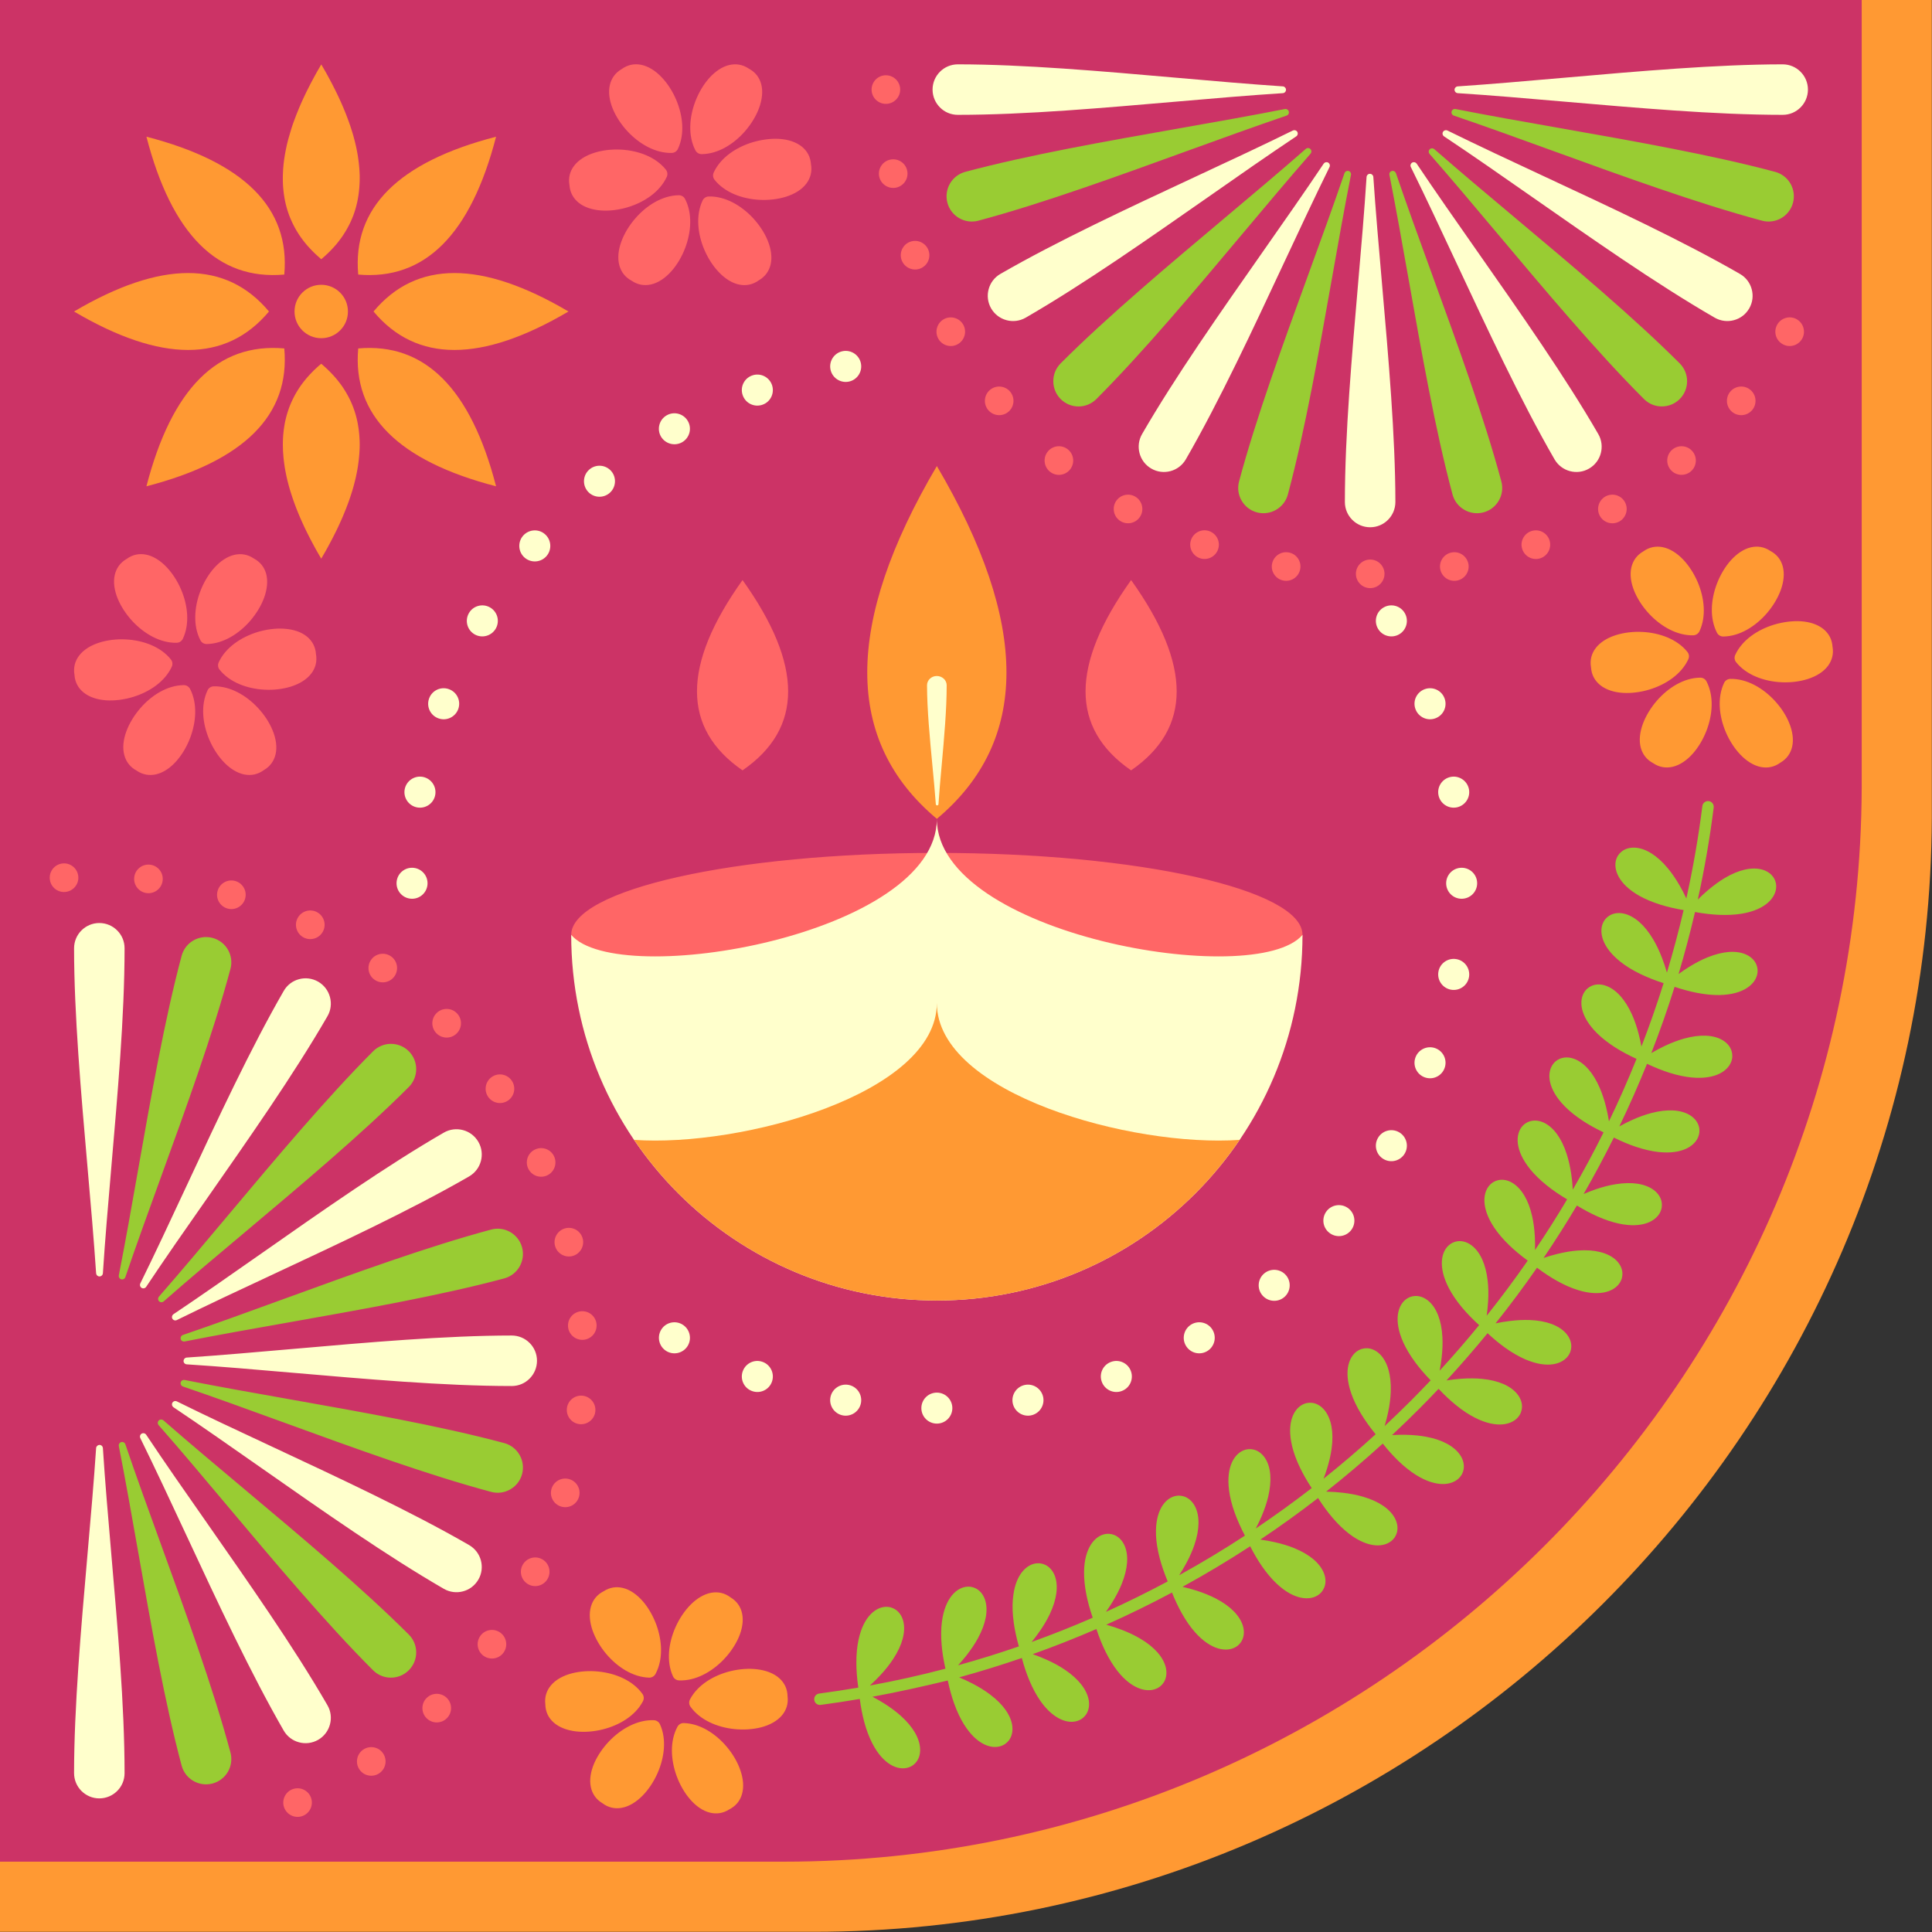
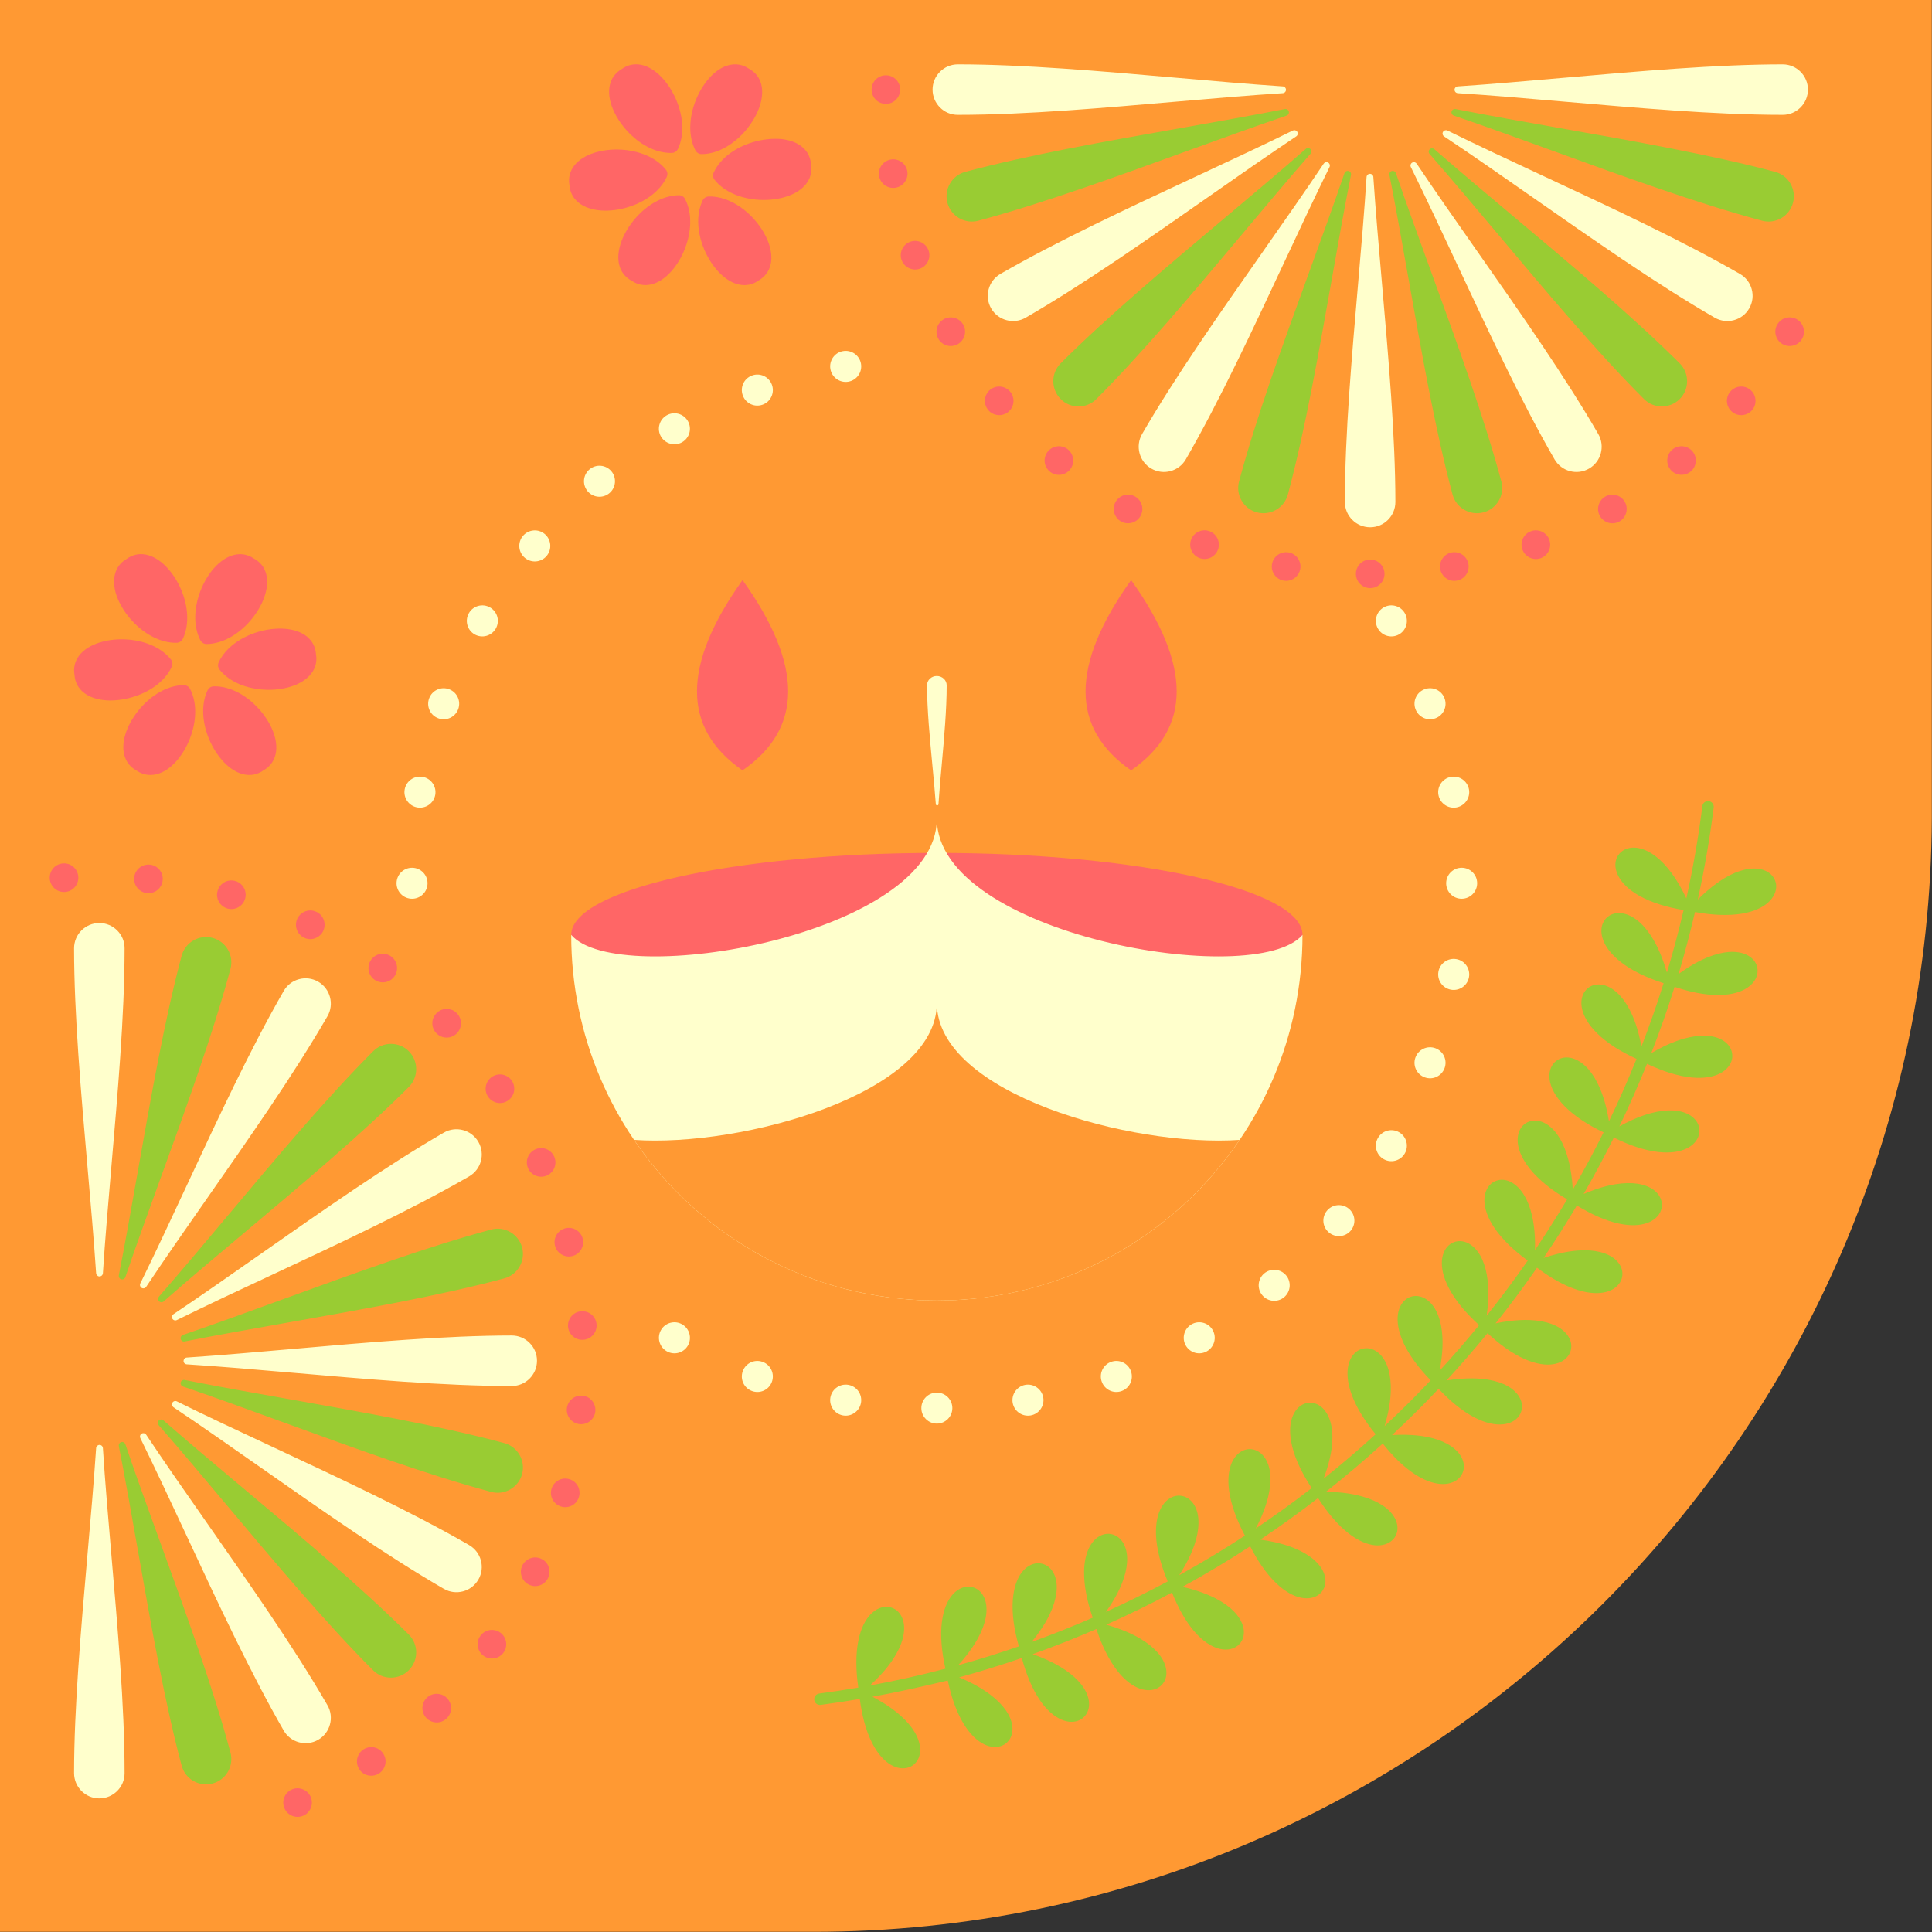
<svg xmlns="http://www.w3.org/2000/svg" height="418.9" preserveAspectRatio="xMidYMid meet" version="1.0" viewBox="0.0 0.0 418.9 418.9" width="418.9" zoomAndPan="magnify">
  <rect x="0.0" y="0.0" width="418.9" height="418.9" fill="#333333" stroke="none" />
  <g id="change1_1">
    <path clip-rule="evenodd" d="M418.86,0H0v418.86h176.4c133.04,0,241.94-108.59,242.46-241.51 v-0.95C418.86,176.4,418.86,0,418.86,0z" fill="#F93" fill-rule="evenodd" />
  </g>
  <g id="change2_1">
-     <path clip-rule="evenodd" d="M403.66,0H0v403.65h170c128.21,0,233.16-104.64,233.66-232.74 v-0.92C403.66,169.99,403.66,0,403.66,0z" fill="#C36" fill-rule="evenodd" />
-   </g>
+     </g>
  <g id="change3_1">
    <path d="M282.41,202.7c0,9.82-35.5,17.77-79.28,17.77c-43.79,0-79.28-7.96-79.28-17.77 c0-9.81,35.5-17.77,79.28-17.77C246.91,184.93,282.41,192.88,282.41,202.7z M207.7,74.61c1.48-0.86,1.99-2.76,1.14-4.24 c-0.86-1.48-2.75-1.99-4.24-1.14c-1.48,0.86-1.99,2.76-1.14,4.24C204.32,74.96,206.21,75.47,207.7,74.61z M193.13,34.59 c-1.69,0.3-2.81,1.91-2.52,3.59c0.3,1.69,1.91,2.81,3.59,2.52c1.69-0.3,2.82-1.91,2.52-3.59h0 C196.43,35.42,194.82,34.29,193.13,34.59z M218.64,89.29c1.31-1.1,1.48-3.06,0.38-4.37h0c-1.1-1.31-3.06-1.48-4.37-0.38 c-1.31,1.1-1.48,3.06-0.38,4.37C215.37,90.22,217.33,90.39,218.64,89.29z M195.49,56.39c0.59,1.61,2.37,2.44,3.98,1.86 c1.61-0.59,2.44-2.37,1.85-3.98c-0.59-1.61-2.37-2.44-3.98-1.85C195.74,53,194.91,54.78,195.49,56.39z M231.97,101.85 c1.1-1.31,0.93-3.27-0.38-4.37c-1.31-1.1-3.27-0.93-4.37,0.38c-1.1,1.31-0.93,3.27,0.38,4.37 C228.91,103.34,230.86,103.17,231.97,101.85z M192.08,22.52c1.71,0,3.1-1.39,3.1-3.1s-1.39-3.1-3.1-3.1c-1.71,0-3.1,1.39-3.1,3.1 S190.36,22.52,192.08,22.52z M260.11,121.01c1.61,0.59,3.39-0.24,3.98-1.86c0.59-1.61-0.25-3.39-1.86-3.98 c-1.61-0.59-3.39,0.24-3.98,1.86C257.67,118.64,258.5,120.42,260.11,121.01z M278.32,125.89c1.69,0.3,3.3-0.83,3.6-2.52 c0.3-1.69-0.83-3.3-2.52-3.59c-1.69-0.3-3.3,0.83-3.6,2.52C275.5,123.98,276.63,125.59,278.32,125.89z M243.03,113.04 c1.48,0.86,3.38,0.35,4.24-1.13c0.86-1.48,0.35-3.38-1.14-4.24c-1.48-0.86-3.38-0.35-4.24,1.14 C241.04,110.29,241.55,112.19,243.03,113.04z M348.05,107.67c-1.48,0.86-1.99,2.76-1.14,4.24c0.86,1.48,2.75,1.99,4.24,1.14 c1.48-0.86,1.99-2.76,1.14-4.24C351.43,107.32,349.53,106.81,348.05,107.67z M389.59,69.23c-1.48-0.86-3.38-0.35-4.24,1.14 c-0.86,1.48-0.35,3.38,1.14,4.24c1.48,0.86,3.38,0.35,4.24-1.14C391.58,71.99,391.07,70.09,389.59,69.23z M375.16,84.92 L375.16,84.92c-1.1,1.31-0.93,3.27,0.38,4.37c1.31,1.1,3.27,0.93,4.37-0.38c1.1-1.31,0.93-3.27-0.38-4.37 C378.22,83.43,376.26,83.61,375.16,84.92z M331.94,115.18L331.94,115.18c-1.61,0.59-2.44,2.37-1.85,3.98 c0.59,1.61,2.37,2.44,3.98,1.86c1.61-0.59,2.44-2.37,1.86-3.98C335.34,115.42,333.56,114.59,331.94,115.18z M362.6,97.48 c-1.31,1.1-1.48,3.06-0.38,4.37c1.1,1.31,3.06,1.48,4.37,0.38c1.31-1.1,1.48-3.06,0.38-4.37C365.87,96.55,363.91,96.38,362.6,97.48z M314.79,119.78c-1.69,0.3-2.82,1.91-2.52,3.59c0.3,1.69,1.91,2.82,3.6,2.52c1.69-0.3,2.81-1.91,2.52-3.59 C318.08,120.6,316.47,119.48,314.79,119.78z M297.09,121.32c-1.71,0-3.1,1.39-3.1,3.1c0,1.71,1.39,3.1,3.1,3.1s3.1-1.39,3.1-3.1 C300.19,122.71,298.8,121.32,297.09,121.32z M123.4,320.7c-1.65-0.47-3.36,0.49-3.83,2.14c-0.47,1.65,0.49,3.36,2.14,3.83 c1.65,0.47,3.37-0.49,3.83-2.14C126.01,322.88,125.05,321.16,123.4,320.7z M13.66,187.21c-1.71,0.12-3,1.61-2.87,3.32 c0.12,1.71,1.61,3,3.32,2.87h0c1.71-0.13,2.99-1.61,2.87-3.32C16.85,188.37,15.37,187.08,13.66,187.21z M32.5,187.48 c-1.71-0.17-3.23,1.07-3.4,2.77c-0.17,1.7,1.07,3.23,2.77,3.4c1.71,0.17,3.23-1.07,3.4-2.77C35.45,189.18,34.21,187.65,32.5,187.48z M126.31,302.62c-1.71-0.17-3.23,1.07-3.4,2.77c-0.17,1.71,1.07,3.23,2.77,3.4c1.7,0.17,3.23-1.07,3.4-2.77 C129.25,304.31,128.01,302.79,126.31,302.62z M120.33,270.09c0.42,1.66,2.11,2.67,3.77,2.25c1.66-0.42,2.67-2.11,2.25-3.77 c-0.42-1.66-2.11-2.67-3.77-2.25C120.92,266.74,119.91,268.43,120.33,270.09z M114.5,253.31c0.7,1.56,2.54,2.26,4.1,1.56 c1.56-0.7,2.26-2.54,1.56-4.1c-0.7-1.57-2.54-2.26-4.1-1.56C114.5,249.91,113.8,251.74,114.5,253.31L114.5,253.31z M126.03,284.31 c-1.71,0.12-2.99,1.61-2.87,3.32c0.13,1.71,1.61,2.99,3.32,2.87c1.71-0.12,2.99-1.61,2.87-3.32 C129.23,285.46,127.74,284.18,126.03,284.31z M84.81,207.38c-1.39-1-3.33-0.69-4.33,0.7c-1,1.39-0.69,3.33,0.7,4.33h0 c1.39,1,3.33,0.69,4.33-0.7C86.51,210.32,86.2,208.38,84.81,207.38z M94.68,219.64c-1.23,1.2-1.26,3.16-0.06,4.39 c1.19,1.23,3.16,1.26,4.39,0.06c1.23-1.2,1.26-3.16,0.06-4.39C97.88,218.47,95.91,218.44,94.68,219.64z M92.53,368.13 c-1.23,1.19-1.26,3.16-0.06,4.39c1.2,1.23,3.16,1.26,4.39,0.06c1.23-1.19,1.26-3.16,0.06-4.39 C95.73,366.97,93.76,366.94,92.53,368.13z M108.48,353.99c-1.39-1-3.33-0.69-4.33,0.7c-1,1.39-0.69,3.33,0.7,4.33 c1.39,1,3.33,0.69,4.33-0.7C110.18,356.94,109.87,355,108.48,353.99z M106.66,233.49c-1.42,0.96-1.79,2.89-0.83,4.31 c0.96,1.42,2.89,1.79,4.31,0.83c1.42-0.96,1.79-2.89,0.83-4.31C110.01,232.9,108.08,232.53,106.66,233.49z M78.76,379.35 c-1.42,0.97-1.79,2.89-0.83,4.31c0.96,1.42,2.89,1.78,4.31,0.82c1.42-0.96,1.79-2.89,0.82-4.31 C82.11,378.76,80.18,378.39,78.76,379.35z M117.4,338c-1.54-0.75-3.4-0.1-4.15,1.44c-0.75,1.54-0.1,3.4,1.44,4.15 c1.54,0.75,3.4,0.1,4.14-1.44C119.58,340.6,118.94,338.74,117.4,338z M63.25,388.01c-1.56,0.7-2.26,2.54-1.56,4.1 c0.7,1.56,2.54,2.26,4.1,1.56c1.56-0.7,2.26-2.54,1.56-4.1C66.65,388.01,64.81,387.31,63.25,388.01z M51.01,191.02 c-1.65-0.47-3.36,0.49-3.83,2.14c-0.47,1.65,0.49,3.36,2.14,3.83c1.65,0.47,3.36-0.49,3.83-2.14 C53.62,193.2,52.66,191.49,51.01,191.02z M68.63,197.72c-1.54-0.75-3.4-0.1-4.15,1.44c-0.75,1.54-0.1,3.4,1.44,4.15 c1.54,0.75,3.4,0.1,4.15-1.44C70.82,200.32,70.17,198.47,68.63,197.72z M245.25,167.03c13.17-9.08,13.17-22.83,0-41.26 C232.08,144.2,232.08,157.95,245.25,167.03z M161,167.03c13.18-9.08,13.18-22.83,0-41.26C147.83,144.19,147.83,157.95,161,167.03z M152.19,33.42c3.54-0.05,6.95-2.2,9.38-5.01c1.32-1.53,2.38-3.27,3.01-4.98c0.67-1.82,0.88-3.65,0.46-5.21 c-0.38-1.41-1.25-2.58-2.68-3.34c-1.34-0.91-2.78-1.11-4.21-0.79c-1.58,0.36-3.09,1.4-4.39,2.85c-1.21,1.36-2.25,3.11-2.98,5 c-1.34,3.48-1.63,7.52,0,10.66C151.07,33.14,151.62,33.44,152.19,33.42z M160.35,61.72c1.44,0.27,2.87,0.01,4.18-0.94 c1.4-0.81,2.22-2.01,2.56-3.44c0.37-1.57,0.1-3.39-0.64-5.19c-0.69-1.69-1.81-3.39-3.18-4.87h0c-2.53-2.72-6.02-4.75-9.56-4.68 c-0.57,0-1.11,0.32-1.37,0.87c-1.52,3.21-1.09,7.23,0.37,10.66c0.79,1.86,1.9,3.58,3.16,4.89 C157.22,60.44,158.77,61.42,160.35,61.72z M125.44,43.93c1.25,1.02,3,1.58,4.94,1.71c1.82,0.12,3.84-0.13,5.77-0.72 c3.56-1.08,6.91-3.33,8.4-6.53c0.25-0.51,0.2-1.14-0.18-1.61c-2.21-2.77-6.02-4.15-9.74-4.34c-2.02-0.11-4.04,0.14-5.78,0.69 c-1.85,0.59-3.42,1.55-4.39,2.84c-0.88,1.17-1.27,2.57-0.99,4.17C123.59,41.75,124.31,43.01,125.44,43.93z M136.06,28.48 c2.54,2.73,6.04,4.76,9.59,4.68c0.6-0.01,1.12-0.38,1.35-0.9c1.5-3.2,1.07-7.21-0.39-10.63c-0.79-1.86-1.9-3.58-3.16-4.89 c-1.34-1.41-2.89-2.39-4.48-2.7c-1.44-0.27-2.87-0.01-4.18,0.94c-1.4,0.81-2.22,2.01-2.56,3.44c-0.37,1.57-0.1,3.39,0.64,5.19 C133.57,25.29,134.68,27,136.06,28.48z M137.75,47.35L137.75,47.35c-1.33,1.53-2.38,3.27-3.01,4.98c-0.68,1.83-0.88,3.65-0.45,5.21 c0.38,1.41,1.25,2.58,2.68,3.34c1.34,0.91,2.78,1.11,4.21,0.79c1.57-0.36,3.09-1.4,4.38-2.85c1.21-1.36,2.26-3.11,2.98-5 c1.34-3.48,1.63-7.52,0-10.67c-0.28-0.54-0.83-0.84-1.4-0.82C143.6,42.39,140.18,44.54,137.75,47.35z M163.16,30.85 c-3.56,1.08-6.91,3.32-8.4,6.53c-0.25,0.51-0.2,1.14,0.18,1.61c2.21,2.77,6.02,4.15,9.74,4.34c2.02,0.11,4.04-0.14,5.78-0.69 c1.85-0.59,3.42-1.55,4.39-2.85c0.87-1.17,1.27-2.57,0.99-4.17c-0.11-1.62-0.83-2.88-1.96-3.81c-1.26-1.02-3-1.58-4.94-1.7 C167.12,30.01,165.1,30.27,163.16,30.85L163.16,30.85z M54.24,134.62L54.24,134.62c1.32-1.53,2.38-3.27,3.01-4.98 c0.67-1.82,0.88-3.65,0.46-5.21c-0.38-1.41-1.25-2.58-2.68-3.34c-1.34-0.91-2.78-1.11-4.21-0.79c-1.58,0.36-3.09,1.4-4.39,2.85 c-1.21,1.36-2.25,3.11-2.98,5c-1.34,3.48-1.63,7.52,0,10.67c0.28,0.54,0.83,0.84,1.4,0.82C48.39,139.58,51.8,137.43,54.24,134.62z M55.93,153.49L55.93,153.49c-2.53-2.72-6.02-4.75-9.56-4.68c-0.57,0-1.11,0.32-1.37,0.87c-1.52,3.21-1.09,7.23,0.37,10.66 c0.79,1.86,1.9,3.58,3.16,4.9c1.35,1.41,2.9,2.39,4.48,2.69c1.44,0.27,2.87,0.01,4.18-0.94c1.4-0.81,2.22-2.01,2.56-3.44 c0.37-1.57,0.1-3.39-0.64-5.19C58.43,156.68,57.31,154.97,55.93,153.49z M39.8,148.55c-3.54,0.05-6.95,2.2-9.38,5.01h0 c-1.32,1.53-2.38,3.27-3.01,4.98c-0.68,1.82-0.88,3.65-0.45,5.21c0.38,1.41,1.25,2.58,2.68,3.35c1.34,0.91,2.78,1.11,4.21,0.79 c1.57-0.36,3.09-1.39,4.38-2.85c1.21-1.36,2.26-3.11,2.98-5c1.34-3.48,1.63-7.52,0-10.67C40.92,148.83,40.37,148.53,39.8,148.55z M47.43,143.59c-0.25,0.51-0.2,1.14,0.18,1.61c2.21,2.77,6.02,4.15,9.74,4.34c2.02,0.11,4.04-0.14,5.78-0.69 c1.85-0.59,3.42-1.55,4.39-2.85c0.88-1.17,1.27-2.57,0.99-4.17c-0.11-1.62-0.83-2.88-1.96-3.81c-1.25-1.02-3-1.58-4.94-1.7 c-1.82-0.12-3.84,0.13-5.78,0.72C52.27,138.14,48.91,140.38,47.43,143.59z M28.72,134.69c2.54,2.73,6.04,4.76,9.59,4.68 c0.6-0.02,1.12-0.38,1.35-0.9c1.5-3.2,1.07-7.21-0.39-10.63c-0.79-1.86-1.9-3.57-3.16-4.89c-1.34-1.41-2.89-2.39-4.48-2.7 c-1.44-0.28-2.87-0.01-4.18,0.94c-1.4,0.81-2.22,2.01-2.56,3.44c-0.37,1.57-0.1,3.39,0.64,5.19 C26.23,131.5,27.34,133.21,28.72,134.69z M28.83,151.12c3.56-1.08,6.91-3.32,8.4-6.53c0.25-0.51,0.2-1.14-0.18-1.61 c-2.21-2.77-6.02-4.15-9.74-4.34c-2.02-0.11-4.04,0.14-5.78,0.69c-1.85,0.59-3.42,1.55-4.39,2.84c-0.88,1.17-1.27,2.57-0.99,4.17 c0.11,1.62,0.83,2.88,1.97,3.8c1.25,1.02,3,1.58,4.94,1.71C24.87,151.96,26.89,151.71,28.83,151.12L28.83,151.12z" fill="#F66" />
  </g>
  <g id="change4_1">
    <path clip-rule="evenodd" d="M34.97,335.05c2.69,7.4,5.43,14.96,7.96,22.35 c2.69,7.84,5.14,15.5,7.04,22.59c0.39,1.46,0.15,2.94-0.55,4.16c-0.7,1.21-1.87,2.16-3.33,2.55c-1.46,0.39-2.94,0.15-4.16-0.55 c-1.21-0.7-2.16-1.87-2.55-3.33c-3.68-13.77-6.62-30.45-9.44-46.43c-1.41-7.97-2.78-15.78-4.18-22.86 c-0.07-0.36,0.13-0.72,0.49-0.84c0.38-0.13,0.8,0.08,0.93,0.46C29.5,320,32.21,327.44,34.97,335.05L34.97,335.05z M34.97,255.02 c2.69-7.4,5.43-14.96,7.96-22.36c2.69-7.84,5.14-15.5,7.04-22.59c0.39-1.46,0.15-2.95-0.55-4.16c-0.7-1.21-1.87-2.16-3.33-2.55 c-1.46-0.39-2.94-0.15-4.16,0.55c-1.21,0.7-2.16,1.87-2.55,3.33c-3.68,13.77-6.62,30.45-9.44,46.43 c-1.41,7.97-2.78,15.78-4.18,22.86c-0.07,0.36,0.13,0.72,0.49,0.84c0.38,0.13,0.8-0.08,0.93-0.46 C29.5,270.08,32.21,262.63,34.97,255.02L34.97,255.02z M49.46,326.69c5.07,6.03,10.24,12.18,15.38,18.07 c5.45,6.25,10.86,12.21,16.05,17.39c1.07,1.07,2.48,1.61,3.88,1.6c1.4,0,2.81-0.54,3.87-1.61c1.07-1.07,1.6-2.47,1.6-3.87 c0-1.4-0.54-2.8-1.61-3.87c-10.09-10.07-23.06-20.96-35.49-31.39c-6.2-5.2-12.27-10.3-17.71-15.05c-0.28-0.24-0.69-0.25-0.97,0 c-0.3,0.27-0.33,0.73-0.07,1.04C39.16,314.42,44.25,320.49,49.46,326.69z M53.18,267.11c6.03-5.07,12.18-10.24,18.07-15.38 c6.25-5.45,12.21-10.86,17.39-16.05c1.07-1.07,1.6-2.48,1.6-3.88c0-1.4-0.54-2.8-1.6-3.87c-1.07-1.07-2.47-1.6-3.87-1.6 c-1.4,0-2.8,0.54-3.87,1.61c-10.07,10.09-20.96,23.06-31.39,35.49c-5.2,6.2-10.3,12.27-15.05,17.71c-0.24,0.27-0.25,0.69,0,0.97 c0.27,0.3,0.73,0.33,1.03,0.06C40.91,277.41,46.98,272.31,53.18,267.11L53.18,267.11z M62.9,303.41c7.75,1.38,15.67,2.78,23.34,4.28 c8.14,1.59,16,3.3,23.08,5.2c1.46,0.39,2.63,1.34,3.33,2.56c0.7,1.21,0.94,2.7,0.55,4.16c-0.39,1.46-1.34,2.62-2.56,3.32 c-1.21,0.7-2.7,0.94-4.16,0.54c-13.77-3.69-29.68-9.49-44.93-15.04c-7.61-2.77-15.05-5.48-21.89-7.81 c-0.35-0.12-0.56-0.47-0.49-0.84c0.08-0.4,0.47-0.65,0.87-0.57C47.13,300.62,54.93,302,62.9,303.41L62.9,303.41z M62.9,286.67 c7.75-1.38,15.67-2.78,23.34-4.28c8.14-1.6,16-3.3,23.08-5.2c1.46-0.39,2.63-1.34,3.33-2.56c0.7-1.22,0.94-2.7,0.55-4.16 c-0.39-1.46-1.34-2.62-2.56-3.33c-1.21-0.7-2.7-0.94-4.16-0.54c-13.77,3.7-29.68,9.49-44.93,15.04c-7.61,2.77-15.05,5.48-21.89,7.81 c-0.35,0.12-0.56,0.48-0.49,0.84c0.08,0.4,0.47,0.65,0.87,0.57C47.13,289.46,54.93,288.08,62.9,286.67L62.9,286.67z M257.07,32.85 c-7.4,2.69-14.96,5.43-22.35,7.96c-7.85,2.69-15.5,5.14-22.59,7.04c-1.46,0.39-2.94,0.15-4.16-0.55c-1.21-0.7-2.16-1.87-2.55-3.33 c-0.39-1.46-0.15-2.94,0.55-4.16c0.7-1.21,1.87-2.16,3.33-2.55c13.77-3.68,30.45-6.62,46.43-9.44c7.97-1.41,15.78-2.78,22.86-4.18 c0.36-0.07,0.72,0.13,0.84,0.49c0.13,0.38-0.08,0.8-0.46,0.93C272.13,27.39,264.68,30.09,257.07,32.85z M337.1,32.85 c7.4,2.69,14.96,5.43,22.36,7.96c7.84,2.69,15.5,5.14,22.59,7.04c1.46,0.39,2.94,0.15,4.16-0.55c1.21-0.7,2.16-1.87,2.55-3.33 c0.39-1.46,0.15-2.94-0.55-4.16c-0.7-1.21-1.87-2.16-3.33-2.55c-13.77-3.68-30.45-6.62-46.43-9.44c-7.97-1.41-15.78-2.78-22.86-4.18 c-0.36-0.07-0.72,0.13-0.84,0.49c-0.13,0.38,0.08,0.8,0.46,0.93C322.05,27.39,329.49,30.09,337.1,32.85L337.1,32.85z M265.44,47.35 c-6.03,5.07-12.18,10.24-18.07,15.38c-6.25,5.45-12.21,10.86-17.39,16.05c-1.07,1.07-1.61,2.48-1.6,3.88c0,1.4,0.54,2.81,1.6,3.87 c1.07,1.07,2.47,1.6,3.87,1.6c1.4,0,2.8-0.54,3.87-1.61c10.07-10.09,20.96-23.06,31.39-35.49c5.2-6.2,10.3-12.27,15.05-17.71 c0.24-0.27,0.25-0.69,0-0.97c-0.27-0.3-0.73-0.33-1.03-0.07C277.7,37.04,271.64,42.14,265.44,47.35z M325.02,51.06 c5.07,6.03,10.24,12.18,15.38,18.07c5.45,6.25,10.86,12.21,16.05,17.39c1.07,1.07,2.47,1.61,3.88,1.6c1.4,0,2.8-0.53,3.87-1.6 c1.07-1.07,1.6-2.47,1.6-3.87c0-1.4-0.54-2.8-1.61-3.87c-10.09-10.07-23.06-20.96-35.49-31.39c-6.2-5.2-12.27-10.3-17.71-15.05 c-0.27-0.24-0.69-0.25-0.97,0c-0.3,0.27-0.33,0.73-0.06,1.03C314.71,38.8,319.81,44.86,325.02,51.06L325.02,51.06z M288.72,60.79 c-1.38,7.75-2.78,15.67-4.28,23.34c-1.59,8.14-3.3,16-5.2,23.08c-0.39,1.46-1.34,2.63-2.56,3.33c-1.21,0.7-2.7,0.94-4.16,0.55 c-1.46-0.39-2.62-1.34-3.32-2.56c-0.7-1.21-0.94-2.69-0.54-4.16c3.69-13.77,9.49-29.68,15.04-44.93c2.77-7.61,5.48-15.05,7.81-21.89 c0.12-0.35,0.47-0.56,0.84-0.49c0.4,0.08,0.65,0.47,0.57,0.86C291.51,45.02,290.13,52.82,288.72,60.79L288.72,60.79z M305.46,60.79 c1.37,7.75,2.78,15.67,4.28,23.34c1.59,8.14,3.3,16,5.2,23.08c0.39,1.46,1.34,2.63,2.56,3.33c1.21,0.7,2.7,0.94,4.16,0.55 c1.46-0.39,2.62-1.34,3.32-2.56c0.7-1.21,0.94-2.69,0.54-4.16c-3.7-13.77-9.49-29.68-15.04-44.93c-2.77-7.61-5.48-15.05-7.81-21.89 c-0.12-0.35-0.47-0.56-0.84-0.49c-0.4,0.08-0.66,0.47-0.57,0.86C302.66,45.02,304.04,52.82,305.46,60.79L305.46,60.79z M189.17,367.89c0.91,0.48,1.75,0.96,2.51,1.44c1.4,0.88,2.59,1.77,3.58,2.65c1.4,1.25,2.41,2.48,3.09,3.64 c0.8,1.37,1.15,2.65,1.16,3.75c0.01,1.17-0.36,2.15-0.99,2.85c-0.24,0.27-0.52,0.51-0.84,0.69l-0.22,0.12 c-1.07,0.53-2.45,0.54-3.88-0.15c-1.35-0.66-2.77-1.96-4-4.07c-0.17-0.3-0.34-0.6-0.49-0.9c-0.65-1.29-1.25-2.83-1.73-4.65 c-0.38-1.44-0.7-3.06-0.94-4.89c-2.81,0.48-5.64,0.91-8.48,1.29c-0.68,0.09-1.3-0.39-1.39-1.07c-0.09-0.68,0.39-1.31,1.07-1.39 c2.85-0.38,5.67-0.81,8.48-1.29c-0.29-1.99-0.42-3.77-0.42-5.38c-0.01-1.88,0.16-3.53,0.46-4.94c0.07-0.33,0.15-0.67,0.24-1 c0.64-2.36,1.67-3.98,2.81-4.97c1.2-1.04,2.53-1.39,3.71-1.16l0.24,0.06c0.36,0.1,0.69,0.25,1,0.45c0.79,0.52,1.4,1.37,1.7,2.49 c0.28,1.07,0.28,2.4-0.14,3.93c-0.35,1.3-1.01,2.75-2.04,4.32c-0.72,1.11-1.64,2.28-2.76,3.49c-0.68,0.73-1.44,1.49-2.29,2.26 c5.53-1.01,11-2.23,16.38-3.65c-0.42-1.89-0.69-3.6-0.82-5.15c-0.16-1.88-0.13-3.53,0.05-4.96c0.04-0.33,0.09-0.68,0.16-1.02 c0.45-2.4,1.34-4.1,2.39-5.18c1.11-1.13,2.41-1.59,3.6-1.46l0.25,0.04c0.36,0.07,0.7,0.19,1.03,0.36c0.83,0.45,1.51,1.25,1.9,2.35 c0.37,1.04,0.47,2.37,0.18,3.93c-0.25,1.32-0.78,2.82-1.68,4.47c-0.63,1.16-1.45,2.4-2.47,3.71c-0.55,0.7-1.16,1.42-1.84,2.17 c4.45-1.23,8.84-2.6,13.17-4.09c-0.52-1.86-0.88-3.56-1.1-5.1c-0.26-1.87-0.32-3.52-0.21-4.96c0.02-0.34,0.06-0.68,0.11-1.02 c0.31-2.42,1.11-4.17,2.11-5.3c1.04-1.19,2.32-1.72,3.51-1.65l0.25,0.03c0.37,0.05,0.72,0.15,1.05,0.31 c0.85,0.4,1.57,1.16,2.02,2.24c0.42,1.02,0.6,2.34,0.39,3.91c-0.18,1.33-0.62,2.86-1.43,4.56c-0.57,1.2-1.32,2.48-2.27,3.83 c-0.49,0.71-1.04,1.43-1.66,2.19c4.48-1.61,8.9-3.37,13.25-5.26c-0.62-1.8-1.07-3.45-1.37-4.96c-0.37-1.85-0.52-3.5-0.51-4.94 c0-0.34,0.02-0.68,0.04-1.03c0.17-2.44,0.87-4.23,1.79-5.42c0.98-1.25,2.21-1.86,3.41-1.85l0.25,0.01c0.37,0.03,0.73,0.11,1.06,0.25 c0.87,0.35,1.64,1.07,2.15,2.12c0.48,1,0.74,2.3,0.62,3.88c-0.1,1.34-0.46,2.89-1.16,4.63c-0.5,1.23-1.17,2.55-2.04,3.96 c-0.41,0.67-0.87,1.36-1.38,2.08c4.55-2.05,9.01-4.26,13.39-6.6c-0.77-1.86-1.34-3.56-1.75-5.12c-0.47-1.83-0.72-3.46-0.78-4.9 c-0.01-0.34-0.02-0.68-0.01-1.03c0.04-2.44,0.63-4.27,1.49-5.51c0.9-1.3,2.11-1.98,3.31-2.04l0.25,0c0.37,0.01,0.73,0.07,1.08,0.19 c0.89,0.31,1.7,0.98,2.26,2c0.54,0.97,0.86,2.25,0.83,3.84c-0.02,1.34-0.29,2.91-0.9,4.69c-0.43,1.25-1.02,2.61-1.82,4.07 c-0.43,0.79-0.91,1.61-1.46,2.46c4.87-2.69,9.62-5.55,14.25-8.58c-0.94-1.78-1.66-3.43-2.21-4.94c-0.64-1.78-1.03-3.38-1.22-4.81 c-0.05-0.34-0.08-0.68-0.11-1.02c-0.18-2.43,0.24-4.31,0.98-5.62c0.78-1.38,1.92-2.16,3.1-2.33l0.25-0.03 c0.37-0.03,0.73,0,1.09,0.09c0.92,0.22,1.78,0.82,2.44,1.78c0.62,0.91,1.07,2.17,1.18,3.75c0.1,1.34-0.03,2.93-0.47,4.75 c-0.31,1.29-0.78,2.69-1.43,4.22c-0.36,0.83-0.77,1.7-1.25,2.61c4.15-2.79,8.19-5.71,12.13-8.76c-1.03-1.56-1.86-3.03-2.52-4.39 c-0.82-1.7-1.38-3.26-1.72-4.66c-0.08-0.33-0.15-0.67-0.21-1.01c-0.44-2.4-0.21-4.31,0.39-5.69c0.63-1.45,1.68-2.35,2.84-2.65 l0.24-0.05c0.36-0.07,0.73-0.07,1.09-0.03c0.94,0.13,1.86,0.63,2.61,1.52c0.71,0.84,1.28,2.04,1.57,3.6 c0.24,1.32,0.28,2.92,0.03,4.78c-0.18,1.31-0.5,2.76-0.99,4.34c-0.22,0.71-0.47,1.44-0.76,2.21c3.87-3.09,7.64-6.3,11.29-9.64 c-1.27-1.56-2.31-3.03-3.14-4.4c-0.98-1.61-1.68-3.11-2.15-4.47c-0.11-0.32-0.22-0.65-0.31-0.98c-0.66-2.35-0.62-4.27-0.15-5.7 c0.49-1.51,1.46-2.5,2.58-2.9l0.24-0.07c0.35-0.1,0.72-0.14,1.09-0.13c0.94,0.04,1.9,0.45,2.74,1.27c0.79,0.77,1.47,1.91,1.9,3.44 c0.36,1.29,0.55,2.88,0.48,4.75c-0.05,1.32-0.23,2.8-0.57,4.42c-0.2,0.94-0.45,1.94-0.76,3c1.99-1.86,3.94-3.75,5.86-5.67 c1.39-1.4,2.76-2.82,4.12-4.25c-1.34-1.39-2.47-2.71-3.39-3.97c-1.12-1.52-1.95-2.95-2.55-4.26c-0.14-0.31-0.27-0.63-0.39-0.95 c-0.87-2.28-1-4.2-0.67-5.67c0.36-1.55,1.22-2.62,2.31-3.12l0.23-0.1c0.34-0.13,0.71-0.21,1.07-0.22c0.94-0.05,1.94,0.28,2.84,1.01 c0.86,0.7,1.64,1.77,2.2,3.26c0.48,1.26,0.81,2.81,0.9,4.69c0.07,1.32,0.02,2.81-0.17,4.45c-0.1,0.88-0.24,1.8-0.43,2.78 c2.95-3.2,5.8-6.5,8.56-9.87c-1.49-1.36-2.74-2.66-3.76-3.89c-1.2-1.45-2.12-2.83-2.79-4.11c-0.16-0.3-0.31-0.61-0.45-0.93 c-1-2.22-1.24-4.13-1-5.62c0.26-1.57,1.07-2.69,2.12-3.25l0.22-0.11c0.34-0.15,0.69-0.25,1.05-0.29c0.94-0.1,1.95,0.16,2.9,0.85 c0.9,0.65,1.74,1.67,2.39,3.12c0.55,1.23,0.97,2.76,1.18,4.63c0.15,1.32,0.19,2.8,0.09,4.45c-0.06,0.97-0.16,2.01-0.31,3.11 c3.09-3.88,6.06-7.87,8.9-11.95c-1.56-1.14-2.88-2.25-4-3.33c-1.36-1.31-2.42-2.58-3.23-3.77c-0.19-0.28-0.37-0.57-0.55-0.87 c-1.24-2.1-1.69-3.97-1.61-5.47c0.09-1.59,0.77-2.79,1.75-3.47l0.21-0.13c0.32-0.19,0.66-0.32,1.02-0.4 c0.92-0.21,1.96-0.06,2.97,0.52c0.96,0.54,1.91,1.47,2.72,2.84c0.69,1.16,1.27,2.63,1.68,4.47c0.29,1.29,0.49,2.76,0.58,4.42 c0.05,0.9,0.06,1.87,0.04,2.89c2.42-3.59,4.75-7.25,6.96-10.98c-1.73-1.03-3.2-2.05-4.45-3.06c-1.47-1.18-2.64-2.35-3.56-3.47 c-0.21-0.26-0.42-0.54-0.62-0.82c-1.43-1.98-2.04-3.8-2.1-5.31c-0.05-1.59,0.51-2.85,1.43-3.61l0.2-0.15 c0.3-0.22,0.63-0.38,0.98-0.49c0.9-0.29,1.95-0.23,3.01,0.25c1.01,0.46,2.04,1.29,2.96,2.58c0.79,1.09,1.5,2.51,2.07,4.3 c0.4,1.26,0.74,2.71,0.98,4.35c0.15,1.02,0.26,2.13,0.33,3.32c2.35-4.06,4.58-8.2,6.67-12.42c-1.73-0.83-3.24-1.67-4.53-2.52 c-1.57-1.04-2.85-2.08-3.87-3.11c-0.24-0.24-0.47-0.49-0.7-0.75c-1.61-1.84-2.4-3.59-2.6-5.08c-0.21-1.57,0.24-2.88,1.08-3.73 l0.18-0.17c0.28-0.24,0.59-0.44,0.92-0.58c0.87-0.37,1.92-0.42,3.02-0.04c1.05,0.35,2.15,1.09,3.2,2.28 c0.89,1.01,1.74,2.36,2.48,4.08c0.52,1.22,1,2.62,1.39,4.23c0.23,0.93,0.43,1.93,0.6,3c2.14-4.43,4.13-8.95,5.98-13.54 c-1.76-0.81-3.28-1.63-4.59-2.46c-1.59-1.01-2.89-2.04-3.92-3.05c-0.24-0.24-0.48-0.49-0.71-0.74c-1.64-1.81-2.46-3.55-2.68-5.04 c-0.23-1.57,0.19-2.88,1.02-3.75l0.18-0.17c0.27-0.25,0.58-0.45,0.91-0.6c0.86-0.39,1.91-0.45,3.02-0.09 c1.05,0.34,2.17,1.06,3.24,2.24c0.9,1,1.77,2.33,2.54,4.04c0.54,1.21,1.04,2.61,1.45,4.21c0.22,0.85,0.42,1.75,0.6,2.73 c1.75-4.51,3.35-9.09,4.81-13.73c-1.92-0.62-3.6-1.3-5.05-2c-1.7-0.82-3.1-1.7-4.24-2.59c-0.27-0.21-0.53-0.43-0.79-0.66 c-1.83-1.61-2.84-3.25-3.22-4.7c-0.41-1.54-0.14-2.89,0.59-3.84l0.16-0.19c0.24-0.28,0.53-0.51,0.84-0.7 c0.81-0.48,1.84-0.66,2.99-0.43c1.08,0.22,2.28,0.81,3.47,1.86c1.01,0.89,2.03,2.12,2.98,3.73c0.68,1.14,1.33,2.47,1.92,4.02 c0.38,0.97,0.73,2.04,1.07,3.2c1.34-4.46,2.55-8.98,3.62-13.55c-1.87-0.31-3.52-0.71-4.98-1.16c-1.8-0.56-3.32-1.21-4.58-1.91 c-0.29-0.17-0.59-0.34-0.88-0.53c-2.06-1.32-3.3-2.78-3.9-4.16c-0.64-1.46-0.58-2.83,0-3.88l0.13-0.21c0.2-0.31,0.44-0.58,0.73-0.81 c0.73-0.6,1.72-0.93,2.89-0.88c1.1,0.05,2.37,0.45,3.71,1.31c1.13,0.73,2.32,1.78,3.51,3.23c0.84,1.02,1.68,2.24,2.51,3.68 c0.49,0.85,0.98,1.78,1.45,2.8c1.45-6.57,2.62-13.26,3.47-20.03c0.08-0.68,0.7-1.16,1.38-1.08c0.68,0.08,1.16,0.7,1.08,1.39 c-0.85,6.75-2.01,13.41-3.45,19.96c0.73-0.73,1.45-1.4,2.15-1.99c1.26-1.07,2.47-1.94,3.6-2.63c1.61-0.97,3.09-1.56,4.39-1.86 c1.55-0.36,2.87-0.31,3.93,0.01c1.12,0.34,1.94,0.99,2.43,1.8c0.19,0.31,0.33,0.65,0.41,1.01l0.05,0.24c0.19,1.18-0.22,2.5-1.3,3.66 c-1.03,1.1-2.69,2.06-5.07,2.61c-0.34,0.08-0.68,0.15-1.01,0.2c-1.43,0.24-3.08,0.34-4.96,0.26c-1.56-0.07-3.3-0.26-5.22-0.61 c-1.06,4.53-2.25,9.02-3.57,13.44c0.79-0.57,1.56-1.09,2.29-1.55c1.41-0.87,2.73-1.55,3.96-2.05c1.74-0.71,3.29-1.07,4.63-1.18 c1.58-0.12,2.89,0.13,3.88,0.61c1.05,0.51,1.77,1.27,2.12,2.14c0.14,0.34,0.22,0.7,0.25,1.06l0.01,0.25 c0.01,1.2-0.59,2.44-1.85,3.42c-1.18,0.93-2.97,1.62-5.41,1.81c-0.35,0.03-0.69,0.04-1.03,0.05c-1.44,0.02-3.09-0.13-4.94-0.49 c-1.45-0.29-3.04-0.71-4.77-1.29c-1.52,4.86-3.21,9.65-5.05,14.36c1.01-0.59,1.97-1.09,2.88-1.53c1.5-0.71,2.89-1.23,4.16-1.59 c1.8-0.51,3.39-0.69,4.73-0.65c1.59,0.06,2.86,0.45,3.79,1.04c0.99,0.62,1.62,1.46,1.87,2.37c0.1,0.35,0.14,0.72,0.13,1.09 l-0.01,0.25c-0.13,1.19-0.87,2.35-2.22,3.19c-1.28,0.79-3.14,1.28-5.58,1.19c-0.34-0.01-0.69-0.04-1.03-0.07 c-1.44-0.14-3.06-0.47-4.85-1.04c-1.47-0.47-3.07-1.1-4.8-1.92c-1.86,4.6-3.85,9.12-6,13.57c0.95-0.52,1.85-0.98,2.72-1.37 c1.51-0.69,2.91-1.18,4.19-1.52c1.82-0.48,3.4-0.64,4.74-0.57c1.58,0.08,2.85,0.5,3.77,1.1c0.98,0.64,1.59,1.49,1.83,2.4 c0.1,0.35,0.13,0.72,0.11,1.08l-0.02,0.25c-0.15,1.19-0.9,2.35-2.27,3.16c-1.29,0.77-3.16,1.23-5.6,1.1 c-0.35-0.02-0.69-0.05-1.03-0.08c-1.43-0.17-3.05-0.52-4.84-1.12c-1.47-0.49-3.07-1.15-4.79-2.01c-2.07,4.15-4.25,8.23-6.56,12.24 c0.91-0.39,1.77-0.72,2.6-1.01c1.57-0.54,3.01-0.9,4.32-1.11c1.85-0.3,3.44-0.31,4.77-0.11c1.57,0.24,2.78,0.77,3.65,1.46 c0.91,0.73,1.44,1.63,1.59,2.56c0.06,0.36,0.06,0.73,0.01,1.09l-0.04,0.25c-0.26,1.17-1.12,2.24-2.56,2.92 c-1.36,0.64-3.26,0.92-5.68,0.55c-0.34-0.05-0.68-0.11-1.02-0.19c-1.41-0.3-2.98-0.81-4.7-1.58c-1.36-0.61-2.83-1.38-4.4-2.34 c-2.3,3.87-4.71,7.66-7.22,11.37c1.08-0.36,2.1-0.66,3.07-0.89c1.61-0.39,3.08-0.63,4.4-0.72c1.87-0.14,3.46,0,4.76,0.32 c1.54,0.38,2.71,1.02,3.5,1.78c0.84,0.81,1.29,1.76,1.36,2.7c0.03,0.36,0,0.73-0.09,1.09l-0.06,0.24c-0.37,1.14-1.32,2.14-2.81,2.68 c-1.41,0.51-3.33,0.62-5.7,0.04c-0.34-0.08-0.67-0.18-0.99-0.28c-1.38-0.43-2.9-1.07-4.54-2c-1.35-0.75-2.79-1.69-4.32-2.84 c-2.87,4.13-5.86,8.15-8.99,12.07c1.04-0.22,2.01-0.39,2.94-0.5c1.64-0.21,3.13-0.28,4.45-0.23c1.87,0.07,3.44,0.38,4.7,0.84 c1.49,0.54,2.57,1.31,3.28,2.16c0.75,0.9,1.09,1.89,1.05,2.83c-0.01,0.36-0.08,0.73-0.21,1.07l-0.09,0.23 c-0.49,1.09-1.55,1.98-3.09,2.35c-1.46,0.36-3.38,0.25-5.67-0.59c-0.33-0.12-0.65-0.25-0.96-0.38c-1.32-0.58-2.76-1.39-4.3-2.49 c-1.21-0.86-2.49-1.91-3.83-3.16c-2.87,3.5-5.84,6.92-8.9,10.24c1.15-0.18,2.22-0.3,3.23-0.37c1.65-0.11,3.14-0.1,4.45,0.03 c1.87,0.18,3.41,0.58,4.64,1.11c1.46,0.63,2.49,1.46,3.15,2.35c0.7,0.94,0.97,1.95,0.88,2.88c-0.04,0.36-0.13,0.72-0.27,1.06 l-0.11,0.23c-0.55,1.06-1.66,1.88-3.22,2.16c-1.48,0.27-3.39,0.05-5.63-0.92c-0.32-0.14-0.63-0.29-0.93-0.44 c-1.29-0.65-2.68-1.55-4.14-2.74c-1.2-0.97-2.46-2.14-3.77-3.53c-1.34,1.42-2.69,2.82-4.07,4.2c-1.97,1.98-3.98,3.92-6.02,5.83 c1.07-0.06,2.07-0.08,3.01-0.06c1.66,0.03,3.13,0.19,4.43,0.43c1.84,0.35,3.34,0.88,4.52,1.53c1.39,0.76,2.35,1.68,2.93,2.62 c0.61,1,0.79,2.03,0.62,2.96c-0.07,0.36-0.19,0.7-0.37,1.03l-0.13,0.21c-0.64,1.01-1.82,1.72-3.41,1.87 c-1.5,0.13-3.38-0.26-5.52-1.43c-0.31-0.17-0.6-0.34-0.89-0.52c-1.22-0.77-2.53-1.79-3.88-3.1c-1.07-1.04-2.18-2.26-3.32-3.7 c-3.97,3.62-8.06,7.09-12.28,10.42c1.29,0.03,2.49,0.11,3.59,0.24c1.65,0.19,3.1,0.48,4.37,0.85c1.8,0.52,3.24,1.19,4.36,1.95 c1.32,0.89,2.18,1.89,2.67,2.89c0.51,1.05,0.6,2.09,0.34,3c-0.1,0.35-0.26,0.68-0.46,0.99l-0.15,0.2c-0.74,0.94-1.98,1.54-3.56,1.54 c-1.5-0.01-3.34-0.57-5.37-1.94c-0.29-0.19-0.56-0.4-0.83-0.6c-1.14-0.88-2.35-2.02-3.57-3.45c-1.03-1.2-2.08-2.62-3.14-4.28 c-4.06,3.14-8.24,6.15-12.52,9.01c1.11,0.15,2.14,0.34,3.09,0.55c1.62,0.36,3.03,0.8,4.26,1.3c1.74,0.71,3.1,1.53,4.13,2.39 c1.21,1.02,1.97,2.11,2.35,3.15c0.4,1.1,0.38,2.14,0.02,3.02c-0.14,0.34-0.33,0.66-0.56,0.94l-0.17,0.19 c-0.83,0.86-2.13,1.33-3.71,1.15c-1.5-0.16-3.27-0.92-5.14-2.49c-0.27-0.22-0.52-0.45-0.77-0.69c-1.05-0.99-2.12-2.25-3.19-3.8 c-0.84-1.22-1.68-2.64-2.51-4.26c-4.76,3.11-9.66,6.04-14.67,8.79c1.1,0.25,2.11,0.53,3.05,0.83c1.58,0.51,2.95,1.08,4.13,1.68 c1.66,0.86,2.95,1.8,3.9,2.76c1.12,1.13,1.77,2.28,2.06,3.35c0.3,1.13,0.18,2.17-0.25,3.01c-0.17,0.33-0.38,0.62-0.65,0.88 l-0.18,0.17c-0.91,0.78-2.24,1.13-3.8,0.81c-1.48-0.3-3.17-1.21-4.89-2.94c-0.25-0.25-0.48-0.5-0.7-0.75 c-0.95-1.08-1.91-2.43-2.83-4.08c-0.72-1.29-1.44-2.78-2.12-4.48c-4.66,2.49-9.41,4.81-14.25,6.97c1.2,0.34,2.29,0.7,3.3,1.09 c1.55,0.59,2.89,1.24,4.03,1.91c1.62,0.95,2.85,1.97,3.74,2.97c1.05,1.18,1.64,2.37,1.87,3.46c0.23,1.14,0.06,2.18-0.42,2.99 c-0.19,0.32-0.42,0.6-0.7,0.84l-0.19,0.16c-0.95,0.73-2.3,1-3.84,0.6c-1.46-0.38-3.1-1.39-4.72-3.21c-0.23-0.26-0.45-0.53-0.66-0.79 c-0.89-1.14-1.77-2.54-2.6-4.23c-0.69-1.4-1.34-3.01-1.95-4.85c-4.53,1.96-9.13,3.78-13.81,5.45c1.11,0.39,2.12,0.8,3.05,1.22 c1.51,0.68,2.81,1.4,3.9,2.14c1.56,1.04,2.72,2.13,3.56,3.19c0.98,1.25,1.5,2.47,1.66,3.56c0.16,1.15-0.07,2.18-0.6,2.96 c-0.2,0.3-0.45,0.57-0.74,0.8l-0.2,0.15c-0.99,0.67-2.35,0.87-3.87,0.37c-1.43-0.47-3.01-1.57-4.52-3.48 c-0.22-0.27-0.42-0.55-0.61-0.83c-0.82-1.18-1.62-2.64-2.35-4.37c-0.59-1.42-1.15-3.04-1.64-4.88c-4.47,1.54-9,2.94-13.59,4.2 c1.06,0.44,2.03,0.9,2.92,1.36c1.47,0.76,2.72,1.55,3.78,2.35c1.5,1.13,2.61,2.27,3.38,3.37c0.91,1.3,1.37,2.55,1.46,3.65 c0.1,1.16-0.18,2.17-0.75,2.93c-0.22,0.29-0.49,0.54-0.79,0.76l-0.21,0.14c-1.03,0.62-2.4,0.74-3.88,0.17 c-1.4-0.54-2.92-1.73-4.32-3.72c-0.2-0.28-0.39-0.57-0.57-0.86c-0.76-1.23-1.47-2.72-2.11-4.5c-0.52-1.45-0.98-3.11-1.38-4.97 C200.12,365.66,194.68,366.88,189.17,367.89L189.17,367.89z" fill="#9C3" fill-rule="evenodd" />
  </g>
  <g id="change1_2">
    <path clip-rule="evenodd" d="M203.13,101.05c20.12,34.17,20.12,59.66,0,76.49 C183.01,160.71,183.01,135.21,203.13,101.05z" fill="#F93" fill-rule="evenodd" />
  </g>
  <g id="change5_1">
    <path clip-rule="evenodd" d="M24.15,337.17c0.68,7.85,1.37,15.86,1.91,23.65 c0.57,8.27,0.95,16.31,0.95,23.64c0,1.51-0.61,2.89-1.61,3.87c-0.99,0.99-2.36,1.6-3.87,1.6c-1.51,0-2.88-0.62-3.87-1.61 c-0.99-0.99-1.6-2.36-1.6-3.88c0.01-14.25,1.49-31.12,2.9-47.29c0.71-8.07,1.4-15.96,1.88-23.17c0.02-0.36,0.32-0.66,0.69-0.69 c0.4-0.03,0.75,0.28,0.78,0.69C22.77,321.21,23.46,329.1,24.15,337.17L24.15,337.17z M24.15,252.91c0.68-7.84,1.37-15.86,1.91-23.66 c0.57-8.27,0.95-16.31,0.95-23.65c0-1.51-0.61-2.88-1.61-3.87c-0.99-0.99-2.36-1.6-3.87-1.6c-1.51,0-2.88,0.62-3.87,1.61 c-0.99,0.99-1.6,2.36-1.6,3.88c0.01,14.26,1.49,31.13,2.9,47.29c0.71,8.06,1.4,15.96,1.88,23.16c0.02,0.36,0.31,0.67,0.69,0.69 c0.4,0.02,0.75-0.28,0.78-0.69C22.77,268.87,23.46,260.97,24.15,252.91L24.15,252.91z M44.87,259.87 c4.51-6.45,9.11-13.05,13.48-19.53c4.63-6.88,8.98-13.65,12.65-20c0.76-1.31,0.91-2.81,0.54-4.16c-0.36-1.35-1.24-2.57-2.55-3.33 c-1.31-0.75-2.8-0.91-4.16-0.54c-1.35,0.36-2.57,1.24-3.32,2.56c-7.12,12.35-14.28,27.7-21.13,42.41c-3.42,7.34-6.77,14.52-9.96,21 c-0.16,0.33-0.06,0.73,0.25,0.94c0.34,0.23,0.79,0.13,1.02-0.2C35.69,273,40.23,266.5,44.87,259.87L44.87,259.87z M59.33,276.25 c7.13-3.34,14.42-6.74,21.44-10.18c7.45-3.65,14.6-7.33,20.95-11c1.31-0.76,2.19-1.98,2.55-3.33c0.36-1.35,0.21-2.85-0.55-4.16 c-0.76-1.31-1.97-2.19-3.33-2.55c-1.35-0.36-2.85-0.21-4.16,0.55c-12.34,7.13-26.21,16.85-39.5,26.16 c-6.63,4.64-13.12,9.19-19.12,13.21c-0.3,0.2-0.42,0.6-0.25,0.94c0.18,0.36,0.62,0.51,0.98,0.33 C44.82,283.03,51.99,279.67,59.33,276.25L59.33,276.25z M63.66,297.66c7.84,0.68,15.86,1.37,23.65,1.91 c8.27,0.57,16.31,0.95,23.65,0.95c1.51,0,2.88-0.61,3.87-1.61c0.99-0.99,1.6-2.36,1.6-3.87c0-1.51-0.61-2.88-1.61-3.87 c-0.99-0.99-2.36-1.6-3.88-1.6c-14.26,0.01-31.13,1.48-47.29,2.9c-8.07,0.7-15.96,1.4-23.16,1.88c-0.37,0.02-0.66,0.31-0.69,0.69 c-0.03,0.41,0.28,0.75,0.69,0.78C47.7,296.28,55.6,296.96,63.66,297.66L63.66,297.66z M59.33,313.83 c7.13,3.33,14.42,6.74,21.44,10.18c7.45,3.65,14.6,7.33,20.95,11c1.31,0.76,2.19,1.98,2.55,3.33c0.36,1.35,0.21,2.85-0.55,4.15 c-0.76,1.31-1.97,2.19-3.33,2.55c-1.35,0.36-2.85,0.21-4.16-0.55c-12.34-7.13-26.21-16.85-39.5-26.16 c-6.63-4.64-13.12-9.19-19.12-13.21c-0.3-0.2-0.42-0.61-0.25-0.94c0.18-0.36,0.62-0.51,0.98-0.33 C44.82,307.05,51.99,310.41,59.33,313.83L59.33,313.83z M44.87,330.21c4.51,6.45,9.11,13.05,13.48,19.53 c4.63,6.88,8.98,13.64,12.65,20c0.76,1.31,0.91,2.81,0.54,4.16c-0.36,1.35-1.24,2.57-2.55,3.33c-1.31,0.75-2.8,0.91-4.16,0.54 c-1.35-0.36-2.57-1.24-3.32-2.55c-7.12-12.35-14.28-27.7-21.13-42.41c-3.42-7.34-6.77-14.52-9.96-21c-0.16-0.33-0.06-0.73,0.25-0.94 c0.34-0.22,0.79-0.13,1.02,0.2C35.69,317.08,40.23,323.58,44.87,330.21L44.87,330.21z M254.96,22.04 c-7.85,0.68-15.86,1.37-23.65,1.91c-8.27,0.57-16.31,0.95-23.64,0.95c-1.51,0-2.89-0.61-3.87-1.61c-0.99-0.99-1.6-2.36-1.6-3.87 c0-1.51,0.62-2.88,1.61-3.87c0.99-0.99,2.36-1.6,3.88-1.6c14.25,0.01,31.12,1.48,47.29,2.9c8.07,0.71,15.96,1.4,23.17,1.88 c0.36,0.02,0.66,0.32,0.68,0.69c0.03,0.4-0.28,0.75-0.68,0.78C270.92,20.66,263.02,21.34,254.96,22.04z M339.22,22.04 c7.84,0.68,15.86,1.37,23.66,1.91c8.27,0.57,16.31,0.95,23.65,0.95c1.51,0,2.88-0.61,3.87-1.61c0.99-0.99,1.6-2.36,1.6-3.87 c0-1.51-0.62-2.88-1.61-3.87c-0.99-0.99-2.36-1.6-3.87-1.6c-14.26,0.01-31.13,1.48-47.29,2.9c-8.06,0.7-15.96,1.4-23.16,1.88 c-0.37,0.02-0.67,0.31-0.69,0.69c-0.02,0.4,0.28,0.75,0.69,0.78C323.26,20.66,331.15,21.34,339.22,22.04z M332.26,42.75 c6.45,4.51,13.05,9.11,19.53,13.48c6.88,4.63,13.65,8.98,20,12.65c1.31,0.75,2.81,0.91,4.16,0.54c1.36-0.36,2.57-1.24,3.32-2.55 c0.76-1.31,0.91-2.8,0.54-4.16c-0.36-1.35-1.24-2.57-2.56-3.32c-12.35-7.12-27.7-14.28-42.41-21.13c-7.34-3.42-14.52-6.77-21-9.96 c-0.33-0.16-0.73-0.06-0.94,0.25c-0.23,0.34-0.13,0.8,0.2,1.02C319.13,33.58,325.62,38.11,332.26,42.75z M315.88,57.21 c3.34,7.13,6.74,14.42,10.18,21.44c3.65,7.45,7.33,14.6,11,20.95c0.76,1.31,1.98,2.19,3.33,2.55c1.35,0.36,2.85,0.21,4.15-0.55 c1.31-0.75,2.19-1.97,2.55-3.33c0.36-1.35,0.21-2.85-0.55-4.16c-7.13-12.34-16.85-26.21-26.16-39.5 c-4.64-6.63-9.19-13.12-13.21-19.12c-0.2-0.3-0.6-0.42-0.94-0.25c-0.36,0.18-0.51,0.62-0.33,0.98 C309.1,42.7,312.45,49.88,315.88,57.21z M294.46,61.55c-0.68,7.84-1.37,15.86-1.91,23.65c-0.57,8.27-0.95,16.31-0.95,23.65 c0,1.51,0.61,2.88,1.61,3.87c0.99,0.99,2.36,1.6,3.87,1.6c1.51,0,2.88-0.61,3.87-1.61c0.99-0.99,1.6-2.36,1.6-3.88 c-0.01-14.26-1.49-31.13-2.9-47.29c-0.7-8.07-1.4-15.96-1.88-23.16c-0.02-0.37-0.31-0.67-0.69-0.69c-0.41-0.03-0.75,0.28-0.78,0.69 C295.84,45.59,295.16,53.48,294.46,61.55z M278.29,57.21c-3.34,7.13-6.74,14.42-10.18,21.44c-3.65,7.45-7.33,14.6-11,20.95 c-0.76,1.31-1.98,2.19-3.33,2.55c-1.35,0.36-2.85,0.21-4.15-0.55c-1.31-0.75-2.19-1.97-2.55-3.33c-0.36-1.35-0.21-2.85,0.55-4.16 c7.13-12.34,16.85-26.21,26.16-39.5c4.64-6.63,9.19-13.12,13.21-19.12c0.2-0.3,0.6-0.42,0.94-0.25c0.36,0.18,0.51,0.62,0.33,0.98 C285.08,42.7,281.72,49.88,278.29,57.21z M261.92,42.75c-6.45,4.51-13.05,9.11-19.53,13.48c-6.88,4.63-13.65,8.98-20,12.65 c-1.31,0.75-2.81,0.91-4.16,0.54c-1.35-0.36-2.57-1.24-3.33-2.55c-0.75-1.31-0.91-2.8-0.54-4.16c0.36-1.35,1.24-2.57,2.55-3.32 c12.35-7.12,27.7-14.28,42.41-21.13c7.34-3.42,14.52-6.77,21-9.96c0.33-0.16,0.73-0.06,0.94,0.25c0.22,0.34,0.13,0.8-0.21,1.02 C275.04,33.58,268.55,38.11,261.92,42.75L261.92,42.75z M282.41,202.7c0,43.79-35.5,79.28-79.28,79.28 c-43.79,0-79.28-35.5-79.28-79.28c10.17,11.96,79.28,0,79.28-25.16C203.13,202.7,272.24,214.66,282.41,202.7z M204.18,165.91 c0.53-5.92,1.09-12.11,1.08-17.33c0-0.55-0.24-1.06-0.63-1.42c-0.39-0.36-0.92-0.59-1.51-0.59c-0.59,0-1.12,0.23-1.5,0.59 c-0.38,0.36-0.62,0.87-0.62,1.42c0.01,5.22,0.6,11.4,1.16,17.32c0.28,2.95,0.56,5.85,0.75,8.48c0.01,0.13,0.12,0.24,0.27,0.25 c0.16,0.01,0.29-0.1,0.3-0.25C203.65,171.76,203.91,168.87,204.18,165.91L204.18,165.91z M203.13,301.95c1.86,0,3.36,1.51,3.36,3.36 c0,1.86-1.51,3.36-3.36,3.36c-1.86,0-3.36-1.51-3.36-3.36C199.77,303.45,201.27,301.95,203.13,301.95z M311.88,172.34 c-0.32-1.83,0.9-3.57,2.73-3.9c1.83-0.32,3.57,0.9,3.9,2.73c0.32,1.83-0.9,3.57-2.73,3.9C313.95,175.39,312.21,174.17,311.88,172.34 z M306.9,153.74c-0.64-1.75,0.26-3.67,2.01-4.31c1.75-0.64,3.68,0.26,4.31,2.01c0.64,1.75-0.26,3.68-2.01,4.31 C309.47,156.39,307.54,155.49,306.9,153.74z M298.77,136.3c-0.93-1.61-0.38-3.66,1.23-4.59c1.61-0.93,3.66-0.38,4.59,1.23 c0.93,1.61,0.38,3.67-1.23,4.6C301.75,138.46,299.69,137.91,298.77,136.3z M147.91,287.15c-1.61-0.93-3.67-0.38-4.59,1.23 c-0.93,1.61-0.38,3.67,1.23,4.6c1.61,0.93,3.67,0.38,4.6-1.23C150.07,290.14,149.52,288.08,147.91,287.15z M165.36,295.29 c-1.75-0.64-3.67,0.26-4.31,2.01s0.26,3.68,2.01,4.31c1.75,0.64,3.68-0.26,4.31-2.01C168,297.85,167.1,295.92,165.36,295.29 L165.36,295.29z M183.95,300.27c-1.83-0.32-3.57,0.9-3.9,2.73c-0.32,1.83,0.9,3.57,2.73,3.9c1.83,0.32,3.57-0.9,3.9-2.73 C187,302.34,185.78,300.59,183.95,300.27z M313.56,191.51c0-1.86,1.51-3.36,3.36-3.36c1.86,0,3.36,1.5,3.36,3.36 c0,1.86-1.51,3.36-3.36,3.36C315.07,194.88,313.56,193.37,313.56,191.51z M92.7,191.51c0-1.86-1.51-3.36-3.36-3.36 c-1.86,0-3.36,1.5-3.36,3.36c0,1.86,1.51,3.36,3.36,3.36C91.19,194.88,92.7,193.37,92.7,191.51z M311.88,210.69 c0.32-1.83,2.07-3.05,3.9-2.73c1.83,0.32,3.05,2.07,2.73,3.9c-0.32,1.83-2.07,3.05-3.9,2.73 C312.78,214.26,311.56,212.52,311.88,210.69z M94.37,172.34c0.32-1.83-0.9-3.57-2.73-3.9c-1.83-0.32-3.57,0.9-3.9,2.73 c-0.32,1.83,0.9,3.57,2.73,3.9C92.31,175.39,94.05,174.17,94.37,172.34z M306.9,229.28c0.63-1.74,2.56-2.64,4.31-2.01 c1.75,0.64,2.65,2.57,2.01,4.31c-0.63,1.75-2.56,2.65-4.31,2.01C307.17,232.96,306.26,231.03,306.9,229.28z M99.36,153.74 c0.63-1.75-0.26-3.67-2.01-4.31c-1.75-0.64-3.68,0.26-4.31,2.01c-0.64,1.75,0.26,3.68,2.01,4.31 C96.79,156.39,98.72,155.49,99.36,153.74z M298.77,246.73c0.93-1.61,2.99-2.16,4.59-1.23c1.61,0.93,2.16,2.99,1.23,4.59 c-0.93,1.61-2.99,2.16-4.59,1.23C298.39,250.4,297.84,248.34,298.77,246.73z M107.49,136.3c0.93-1.61,0.38-3.66-1.23-4.59 c-1.61-0.93-3.67-0.38-4.59,1.23c-0.93,1.61-0.38,3.67,1.23,4.6C104.5,138.46,106.56,137.91,107.49,136.3z M287.72,262.5 c1.19-1.42,3.31-1.61,4.74-0.42c1.42,1.19,1.61,3.31,0.42,4.74c-1.19,1.42-3.32,1.61-4.74,0.41 C286.71,266.04,286.53,263.92,287.72,262.5z M118.53,120.53c1.19-1.42,1.01-3.54-0.41-4.74c-1.42-1.2-3.54-1.01-4.74,0.41 c-1.19,1.42-1.01,3.54,0.41,4.74C115.22,122.14,117.34,121.95,118.53,120.53z M274.11,276.11c1.42-1.19,3.54-1.01,4.74,0.41 c1.19,1.42,1.01,3.54-0.41,4.74c-1.42,1.19-3.54,1.01-4.74-0.42C272.5,279.43,272.69,277.3,274.11,276.11z M132.14,106.92 c1.42-1.19,1.61-3.32,0.42-4.74c-1.2-1.42-3.32-1.61-4.74-0.41c-1.42,1.19-1.61,3.31-0.41,4.74 C128.6,107.93,130.72,108.11,132.14,106.92z M258.34,287.15c1.61-0.93,3.67-0.38,4.59,1.23c0.93,1.61,0.38,3.67-1.23,4.6 c-1.61,0.93-3.66,0.38-4.59-1.23C256.18,290.14,256.74,288.08,258.34,287.15z M147.91,95.88c1.61-0.93,2.16-2.99,1.23-4.59 c-0.93-1.61-2.99-2.16-4.6-1.23c-1.61,0.93-2.16,2.99-1.23,4.59C144.25,96.25,146.3,96.8,147.91,95.88z M240.9,295.29 c1.75-0.64,3.68,0.26,4.31,2.01c0.63,1.75-0.26,3.68-2.01,4.31c-1.74,0.64-3.67-0.26-4.31-2.01 C238.25,297.85,239.15,295.92,240.9,295.29L240.9,295.29z M165.36,87.74c1.75-0.63,2.64-2.56,2.01-4.31 c-0.64-1.75-2.57-2.65-4.31-2.01c-1.75,0.63-2.65,2.56-2.01,4.31C161.68,87.48,163.61,88.38,165.36,87.74L165.36,87.74z M222.3,300.27c1.83-0.32,3.57,0.9,3.9,2.73c0.32,1.83-0.9,3.57-2.73,3.9c-1.83,0.32-3.57-0.9-3.9-2.73 C219.25,302.34,220.48,300.59,222.3,300.27z M183.95,82.76c1.83-0.32,3.05-2.07,2.73-3.9c-0.32-1.83-2.07-3.05-3.9-2.73 c-1.83,0.32-3.05,2.07-2.73,3.9C180.38,81.86,182.12,83.08,183.95,82.76z" fill="#FFC" fill-rule="evenodd" />
  </g>
  <g id="change1_3">
    <path clip-rule="evenodd" d="M268.78,247.15c-14.26,21.02-38.34,34.83-65.65,34.83 s-51.4-13.81-65.65-34.83c23.27,1.64,65.65-9.97,65.65-29.67C203.13,237.18,245.51,248.79,268.78,247.15z M130.66,374.98 c3.61-0.89,7.08-2.96,8.73-6.09c0.27-0.5,0.26-1.13-0.1-1.62c-2.06-2.88-5.79-4.46-9.5-4.84c-2.01-0.21-4.04-0.07-5.81,0.39 c-1.88,0.49-3.49,1.37-4.53,2.61c-0.94,1.13-1.4,2.5-1.21,4.11c0.03,1.62,0.68,2.92,1.77,3.9c1.2,1.09,2.92,1.73,4.85,1.96 C126.66,375.61,128.7,375.47,130.66,374.98z M132.11,377.5c2.58-2.68,6.1-4.65,9.63-4.52c0.57,0.01,1.11,0.34,1.36,0.89 c1.47,3.23,0.96,7.25-0.56,10.65c-0.82,1.85-1.96,3.54-3.24,4.84c-1.37,1.38-2.93,2.34-4.53,2.62c-1.44,0.25-2.87-0.03-4.16-1.01 c-1.39-0.83-2.19-2.05-2.5-3.48c-0.34-1.58-0.04-3.39,0.73-5.18C129.57,380.64,130.71,378.96,132.11,377.5L132.11,377.5z M157.6,378.77c-2.39-2.85-5.76-5.06-9.3-5.17c-0.57-0.03-1.12,0.26-1.41,0.79c-1.69,3.12-1.46,7.16-0.19,10.66 c0.69,1.9,1.71,3.67,2.9,5.05c1.27,1.48,2.77,2.54,4.33,2.92c1.42,0.35,2.86,0.16,4.22-0.72c1.44-0.74,2.33-1.89,2.73-3.3 c0.45-1.55,0.28-3.38-0.37-5.21C159.93,382.08,158.9,380.32,157.6,378.77L157.6,378.77z M158.35,362.35 c-3.61,0.9-7.07,2.96-8.73,6.09c-0.27,0.5-0.26,1.13,0.1,1.62c2.06,2.88,5.79,4.46,9.5,4.84c2.01,0.21,4.04,0.07,5.81-0.38 c1.88-0.49,3.49-1.37,4.53-2.61c0.93-1.13,1.4-2.5,1.2-4.11c-0.03-1.62-0.68-2.92-1.76-3.9c-1.2-1.09-2.92-1.73-4.85-1.96 C162.35,361.72,160.32,361.87,158.35,362.35L158.35,362.35z M142.31,352.28c1.27,3.49,1.5,7.52-0.17,10.64 c-0.26,0.51-0.79,0.84-1.39,0.83c-3.55-0.1-6.93-2.32-9.33-5.17c-1.3-1.55-2.32-3.32-2.93-5.03c-0.64-1.84-0.81-3.66-0.36-5.22 c0.41-1.41,1.29-2.56,2.73-3.3c1.36-0.88,2.8-1.07,4.22-0.72c1.57,0.38,3.06,1.45,4.33,2.92 C140.6,348.61,141.61,350.38,142.31,352.28L142.31,352.28z M156.9,359.83c-2.58,2.68-6.1,4.65-9.63,4.52 c-0.57-0.01-1.11-0.34-1.36-0.9c-1.47-3.23-0.96-7.25,0.56-10.65c0.82-1.85,1.96-3.54,3.24-4.84c1.37-1.38,2.94-2.34,4.53-2.62 c1.44-0.25,2.87,0.03,4.16,1.01c1.39,0.83,2.19,2.05,2.5,3.48c0.34,1.58,0.04,3.39-0.73,5.18 C159.44,356.69,158.3,358.37,156.9,359.83L156.9,359.83z M357.65,149.5c3.56-1.08,6.91-3.33,8.4-6.53c0.25-0.51,0.2-1.14-0.18-1.61 c-2.21-2.77-6.02-4.15-9.74-4.34c-2.02-0.11-4.04,0.14-5.78,0.69c-1.86,0.59-3.42,1.55-4.39,2.84c-0.88,1.17-1.27,2.57-0.99,4.17 c0.11,1.62,0.83,2.88,1.97,3.81c1.25,1.02,3,1.58,4.94,1.7C353.69,150.34,355.72,150.09,357.65,149.5L357.65,149.5z M359.23,151.94 c2.44-2.81,5.85-4.96,9.38-5.01c0.57-0.02,1.12,0.28,1.4,0.82c1.63,3.15,1.34,7.18,0,10.66c-0.73,1.89-1.77,3.64-2.98,5 c-1.29,1.45-2.81,2.49-4.38,2.85c-1.43,0.32-2.87,0.12-4.21-0.79c-1.43-0.76-2.29-1.93-2.68-3.34c-0.42-1.56-0.22-3.38,0.46-5.21 C356.86,155.21,357.91,153.47,359.23,151.94L359.23,151.94z M384.75,151.88c-2.53-2.72-6.02-4.75-9.56-4.68 c-0.57,0-1.11,0.32-1.37,0.87c-1.52,3.21-1.09,7.23,0.37,10.66c0.79,1.86,1.9,3.58,3.16,4.89c1.35,1.41,2.9,2.39,4.48,2.69 c1.44,0.27,2.87,0.01,4.18-0.94c1.4-0.81,2.22-2.01,2.56-3.44c0.37-1.57,0.1-3.39-0.64-5.19 C387.25,155.06,386.13,153.36,384.75,151.88z M384.65,135.44c-3.56,1.08-6.91,3.32-8.4,6.53c-0.25,0.51-0.2,1.14,0.18,1.61 c2.21,2.77,6.02,4.15,9.74,4.34c2.02,0.11,4.04-0.14,5.78-0.69c1.85-0.59,3.42-1.55,4.39-2.85c0.87-1.17,1.27-2.57,0.99-4.17 c-0.11-1.62-0.83-2.88-1.96-3.81c-1.26-1.02-3-1.58-4.94-1.7C388.6,134.6,386.58,134.86,384.65,135.44z M368.1,126.22 c1.45,3.42,1.89,7.43,0.39,10.63c-0.23,0.52-0.75,0.88-1.35,0.9c-3.55,0.08-7.05-1.95-9.59-4.68c-1.38-1.48-2.49-3.19-3.19-4.87 c-0.74-1.8-1.01-3.62-0.64-5.19c0.34-1.42,1.15-2.63,2.56-3.44c1.31-0.95,2.74-1.21,4.18-0.94c1.59,0.3,3.14,1.29,4.48,2.69 C366.2,122.64,367.3,124.36,368.1,126.22L368.1,126.22z M383.06,133c-2.44,2.81-5.85,4.96-9.38,5.01c-0.57,0.02-1.12-0.28-1.4-0.82 c-1.63-3.15-1.34-7.19,0-10.67c0.73-1.89,1.77-3.64,2.98-5c1.3-1.45,2.81-2.49,4.39-2.85c1.43-0.32,2.86-0.12,4.21,0.79 c1.43,0.76,2.3,1.93,2.68,3.34c0.42,1.56,0.22,3.38-0.46,5.21C385.44,129.73,384.39,131.47,383.06,133z M69.65,73.33 c-3.2,0-5.79-2.59-5.79-5.79c0-3.2,2.59-5.79,5.79-5.79c3.2,0,5.79,2.59,5.79,5.79C75.45,70.74,72.85,73.33,69.65,73.33z M77.67,75.55c-1.29,14.44,8.68,24.4,29.89,29.89C102.07,84.23,92.1,74.27,77.67,75.55z M61.64,75.55 c1.29,14.44-8.68,24.4-29.89,29.89C37.24,84.23,47.2,74.27,61.64,75.55z M69.65,78.87L69.65,78.87c0.17,0.15,0.34,0.29,0.51,0.44 l0,0l0.5,0.45v0l0.48,0.45v0l0.46,0.46v0c0.15,0.15,0.3,0.31,0.45,0.47v0l0.43,0.47l0.42,0.48l0.4,0.49v0l0.38,0.49v0l0.37,0.5l0,0 l0.35,0.51v0c0.11,0.17,0.23,0.34,0.33,0.52v0l0.32,0.52v0l0.3,0.53v0l0.29,0.54l0.27,0.54v0l0.25,0.55l0.24,0.56l0.22,0.57l0,0 l0.2,0.57l0.19,0.58v0l0.17,0.59v0l0.15,0.59l0.14,0.6v0l0.12,0.61l0.1,0.61l0.09,0.62l0.07,0.63l0.06,0.64l0.04,0.64l0.03,0.65 l0.01,0.66l-0.01,0.66v0l-0.03,0.67l-0.04,0.68v0l-0.06,0.68l-0.07,0.69l-0.09,0.7v0l-0.1,0.71l-0.12,0.71l-0.14,0.72v0l-0.15,0.73 l-0.17,0.74l-0.19,0.74l-0.2,0.75l-0.22,0.76l-0.24,0.76l-0.25,0.77l-0.27,0.78l-0.29,0.78l-0.3,0.79l-0.32,0.8l-0.33,0.8 l-0.35,0.81l-0.37,0.82l-0.38,0.83l-0.4,0.83l-0.42,0.84l-0.43,0.85l-0.45,0.85l-0.46,0.86l-0.48,0.87l-0.5,0.87l-0.51,0.88 l-0.51-0.88l-0.5-0.87l-0.48-0.87l-0.46-0.86l-0.45-0.85l-0.43-0.85l-0.42-0.84l-0.4-0.83l-0.38-0.83l-0.37-0.82l-0.35-0.81 l-0.33-0.8h0l-0.32-0.8l0,0l-0.3-0.79h0l-0.28-0.78l-0.27-0.78l-0.25-0.77l-0.24-0.76l0,0l-0.22-0.76h0l-0.2-0.75l-0.19-0.74h0 l-0.17-0.74h0l-0.15-0.73v0l-0.14-0.72h0l-0.12-0.71h0l-0.1-0.71v0l-0.09-0.7h0l-0.07-0.69h0c-0.04-0.46-0.07-0.91-0.1-1.36h0 c-0.02-0.45-0.03-0.89-0.03-1.34c0-0.22,0-0.44,0.01-0.66h0l0.02-0.65h0l0.04-0.64h0l0.06-0.64h0c0.02-0.21,0.04-0.42,0.07-0.63h0 l0.09-0.62l0.1-0.61h0c0.04-0.2,0.08-0.41,0.12-0.61l0,0l0.14-0.6l0.15-0.59l0,0c0.05-0.2,0.11-0.39,0.17-0.59l0,0 c0.06-0.19,0.12-0.39,0.19-0.58l0.2-0.57h0c0.07-0.19,0.14-0.38,0.22-0.57l0,0l0.24-0.56l0.25-0.55v0c0.09-0.18,0.18-0.36,0.27-0.54 l0.28-0.54l0,0c0.1-0.18,0.2-0.35,0.3-0.53v0c0.1-0.17,0.21-0.35,0.32-0.52l0,0l0.33-0.52v0l0.35-0.51l0,0l0.37-0.5v0l0.38-0.49v0 c0.13-0.16,0.26-0.33,0.4-0.49l0.42-0.48l0.43-0.47v0l0.45-0.47v0l0.46-0.46v0c0.16-0.15,0.32-0.3,0.48-0.45v0 c0.16-0.15,0.33-0.3,0.5-0.45l0,0L69.65,78.87L69.65,78.87z M80.99,67.54c9.3-11.12,23.39-11.12,42.27,0 C104.38,78.66,90.29,78.66,80.99,67.54z M77.67,59.53c-1.29-14.44,8.68-24.4,29.89-29.89C102.07,50.85,92.1,60.81,77.67,59.53z M58.32,67.54c-9.3-11.12-23.39-11.12-42.27,0C34.93,78.66,49.02,78.66,58.32,67.54z M61.64,59.53c1.29-14.44-8.68-24.4-29.89-29.89 C37.24,50.85,47.2,60.81,61.64,59.53z M69.65,56.21l0.51-0.44l0.5-0.45l0.48-0.45l0.46-0.46l0.45-0.47l0.43-0.47v0l0.42-0.48v0 l0.4-0.49l0.38-0.5l0.37-0.5l0.35-0.51l0.33-0.52l0.32-0.52l0.3-0.53l0.29-0.54v0l0.27-0.54l0.25-0.55v0l0.24-0.56v0l0.22-0.56 l0.2-0.57l0,0l0.19-0.58l0.17-0.59l0.15-0.59v0c0.05-0.2,0.1-0.4,0.14-0.6l0.12-0.61l0,0l0.1-0.61v0l0.09-0.62v0l0.07-0.63v0 l0.06-0.63v0l0.04-0.64v0l0.03-0.65l0,0l0.01-0.66v0L77.99,38l-0.03-0.67l0,0l-0.04-0.68l-0.06-0.68v0l-0.07-0.69v0l-0.09-0.7 l-0.1-0.7v0l-0.12-0.71l0,0l-0.14-0.72l-0.15-0.73v0l-0.17-0.73l0,0l-0.19-0.74v0l-0.2-0.75v0l-0.22-0.75v0l-0.24-0.76l0,0 l-0.25-0.77l0,0l-0.27-0.78l0,0l-0.29-0.78v0l-0.3-0.79v0l-0.32-0.8l0,0l-0.33-0.8v0l-0.35-0.81v0l-0.37-0.82v0l-0.38-0.82v0 l-0.4-0.83v0l-0.42-0.84l0,0l-0.43-0.85v0l-0.45-0.85v0l-0.46-0.86l0,0l-0.48-0.87l0,0l-0.5-0.87l0,0l-0.51-0.88l-0.51,0.88l0,0 l-0.5,0.87l0,0l-0.48,0.87l0,0l-0.46,0.86v0l-0.45,0.85v0l-0.43,0.85l0,0l-0.42,0.84v0l-0.4,0.83v0l-0.38,0.82v0l-0.37,0.82v0 l-0.35,0.81v0c-0.46,1.08-0.87,2.14-1.24,3.17l0,0L63.4,27.2l0,0l-0.25,0.77l0,0c-0.24,0.77-0.46,1.52-0.66,2.26v0 c-0.2,0.74-0.37,1.48-0.51,2.2c-0.15,0.72-0.27,1.44-0.37,2.14c-0.1,0.7-0.17,1.4-0.22,2.08h0c-0.03,0.45-0.05,0.9-0.06,1.35h0 l-0.01,0.66c0,0.22,0,0.44,0.01,0.66h0l0.02,0.65l0,0c0.01,0.22,0.02,0.43,0.04,0.64l0,0l0.06,0.63l0,0 c0.02,0.21,0.04,0.42,0.07,0.63l0,0l0.09,0.62v0l0.1,0.61h0c0.04,0.2,0.08,0.41,0.12,0.61h0l0.14,0.6v0c0.05,0.2,0.1,0.4,0.15,0.59 h0c0.05,0.2,0.11,0.39,0.17,0.59h0l0.19,0.58l0,0l0.2,0.57h0c0.07,0.19,0.14,0.38,0.22,0.56v0l0.24,0.56v0l0.25,0.55l0.27,0.54v0 l0.28,0.54h0l0.3,0.53l0,0c0.1,0.17,0.21,0.35,0.32,0.52h0l0.33,0.52l0.35,0.51l0.37,0.5l0.38,0.5l0.4,0.49v0l0.42,0.48v0l0.43,0.47 l0.45,0.47l0.46,0.46l0.48,0.45l0.5,0.45L69.65,56.21L69.65,56.21z M69.65,13.94L69.65,13.94L69.65,13.94z" fill="#F93" fill-rule="evenodd" />
  </g>
</svg>